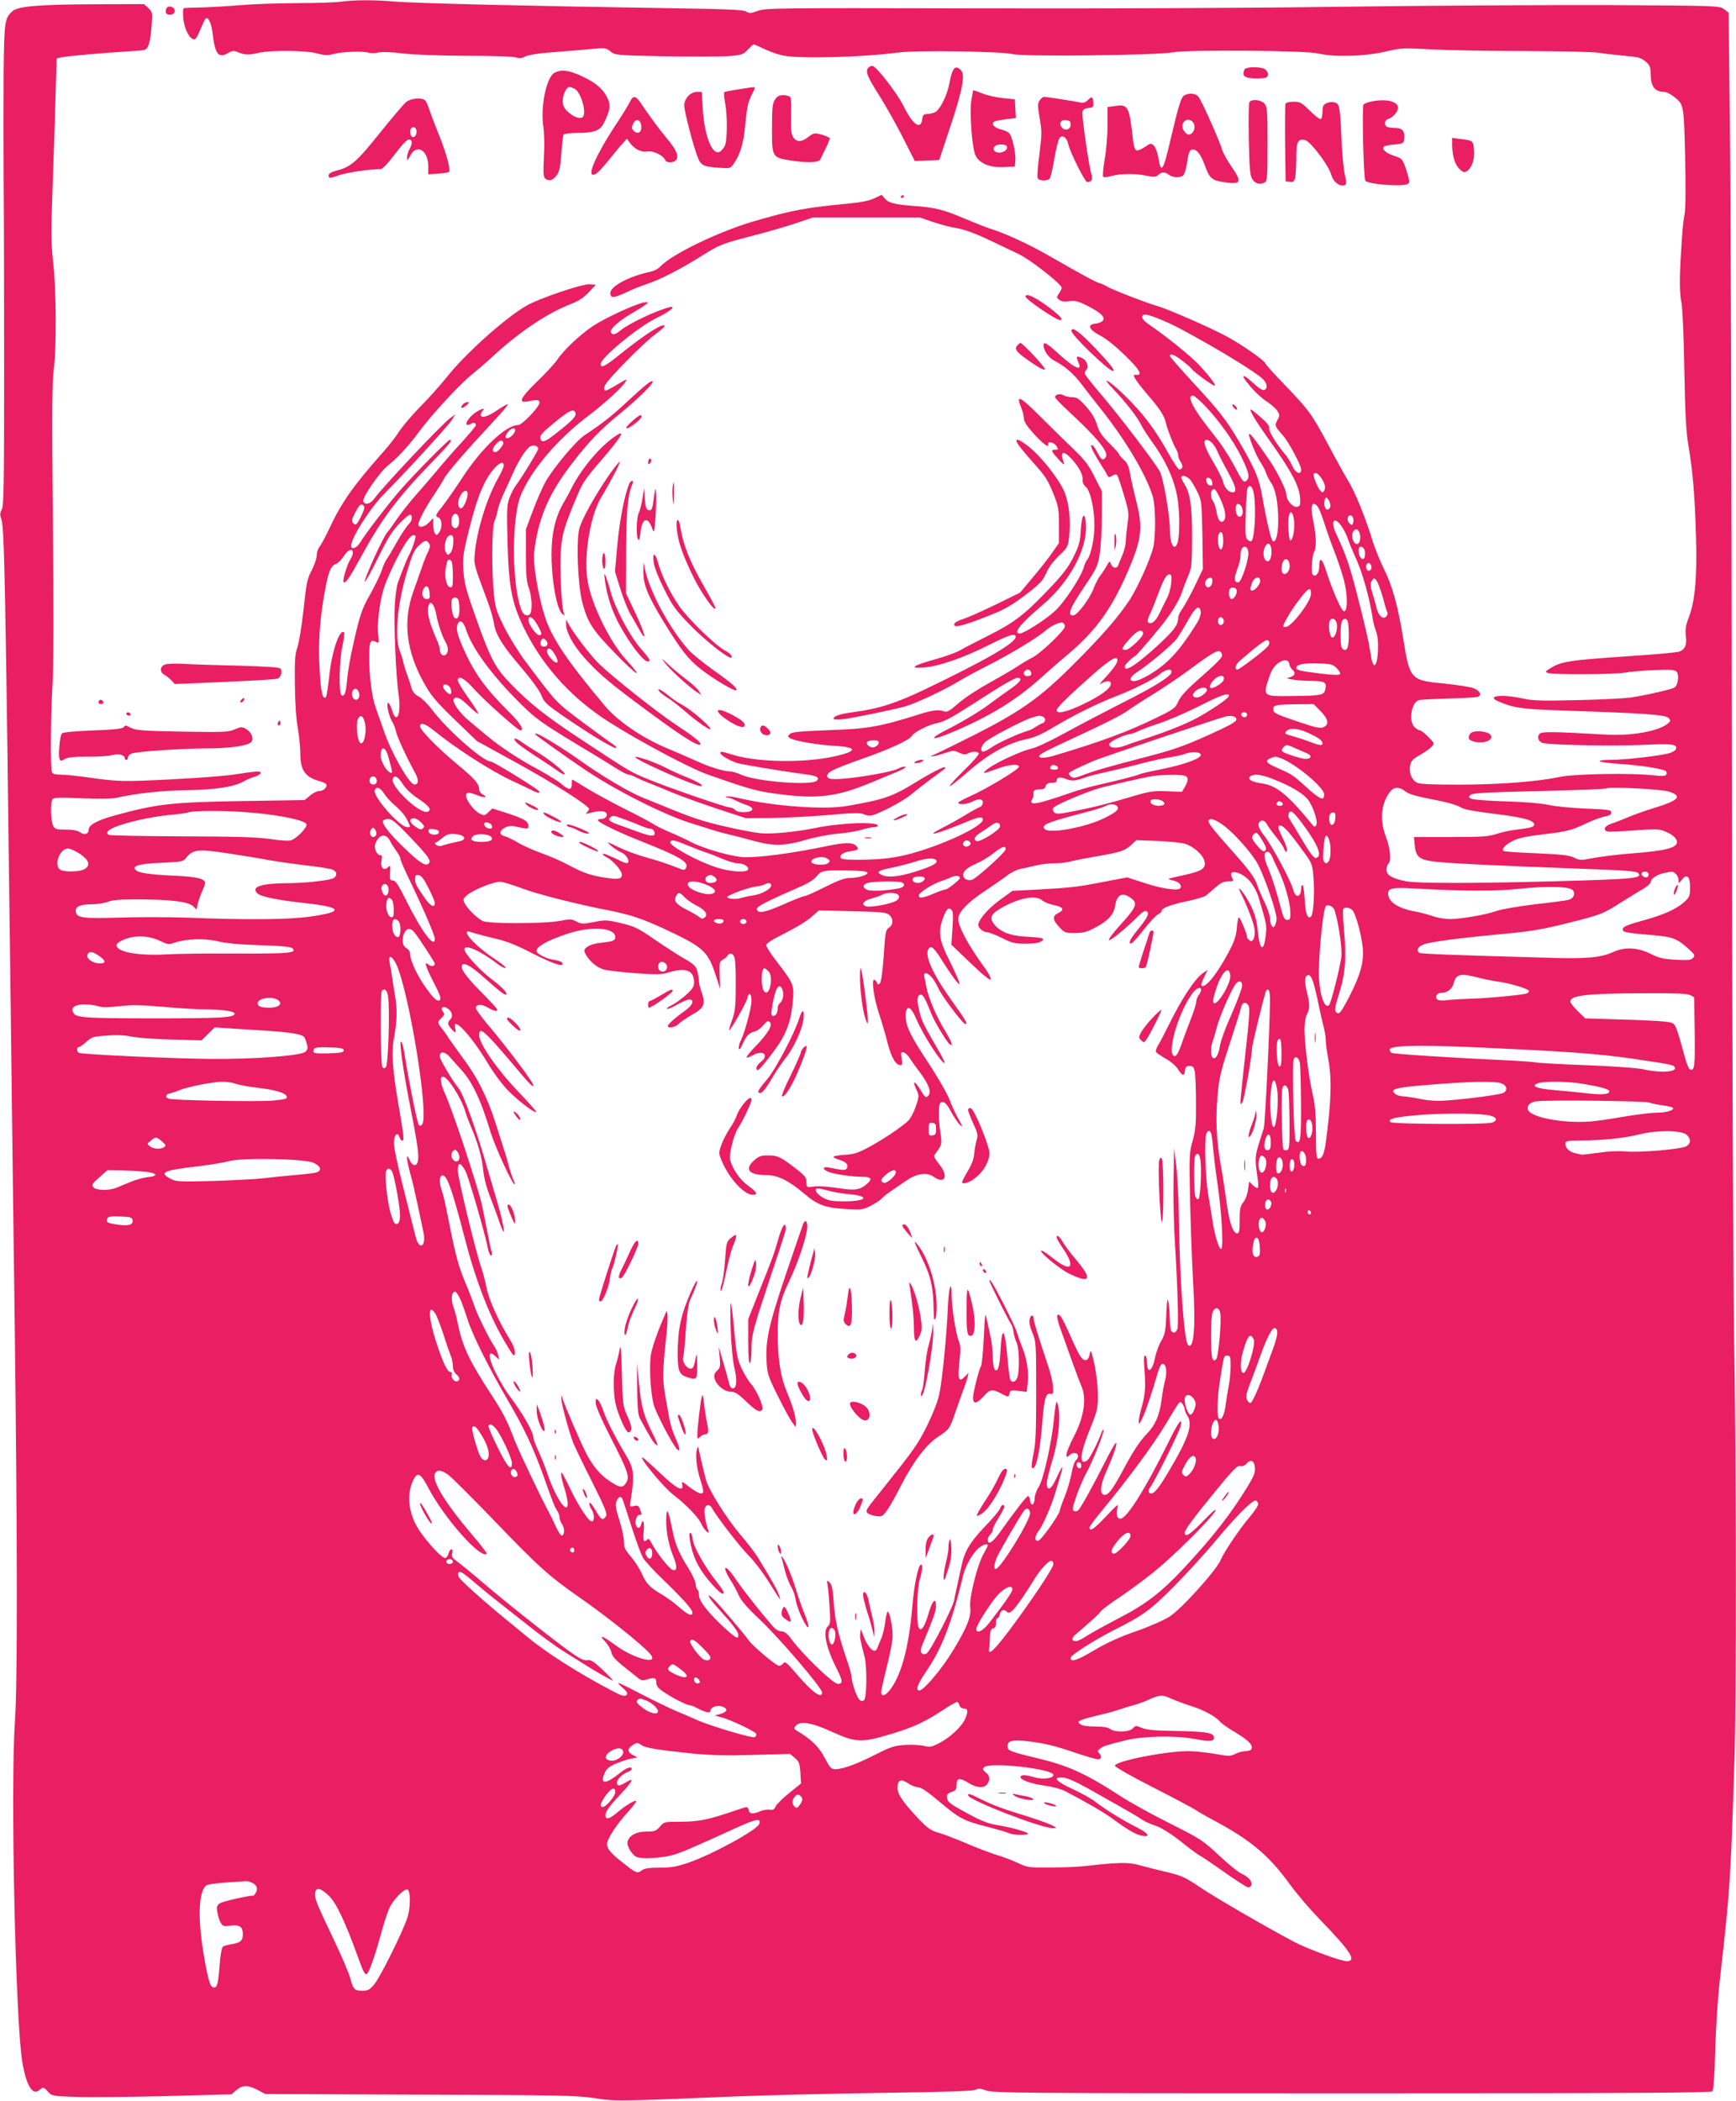
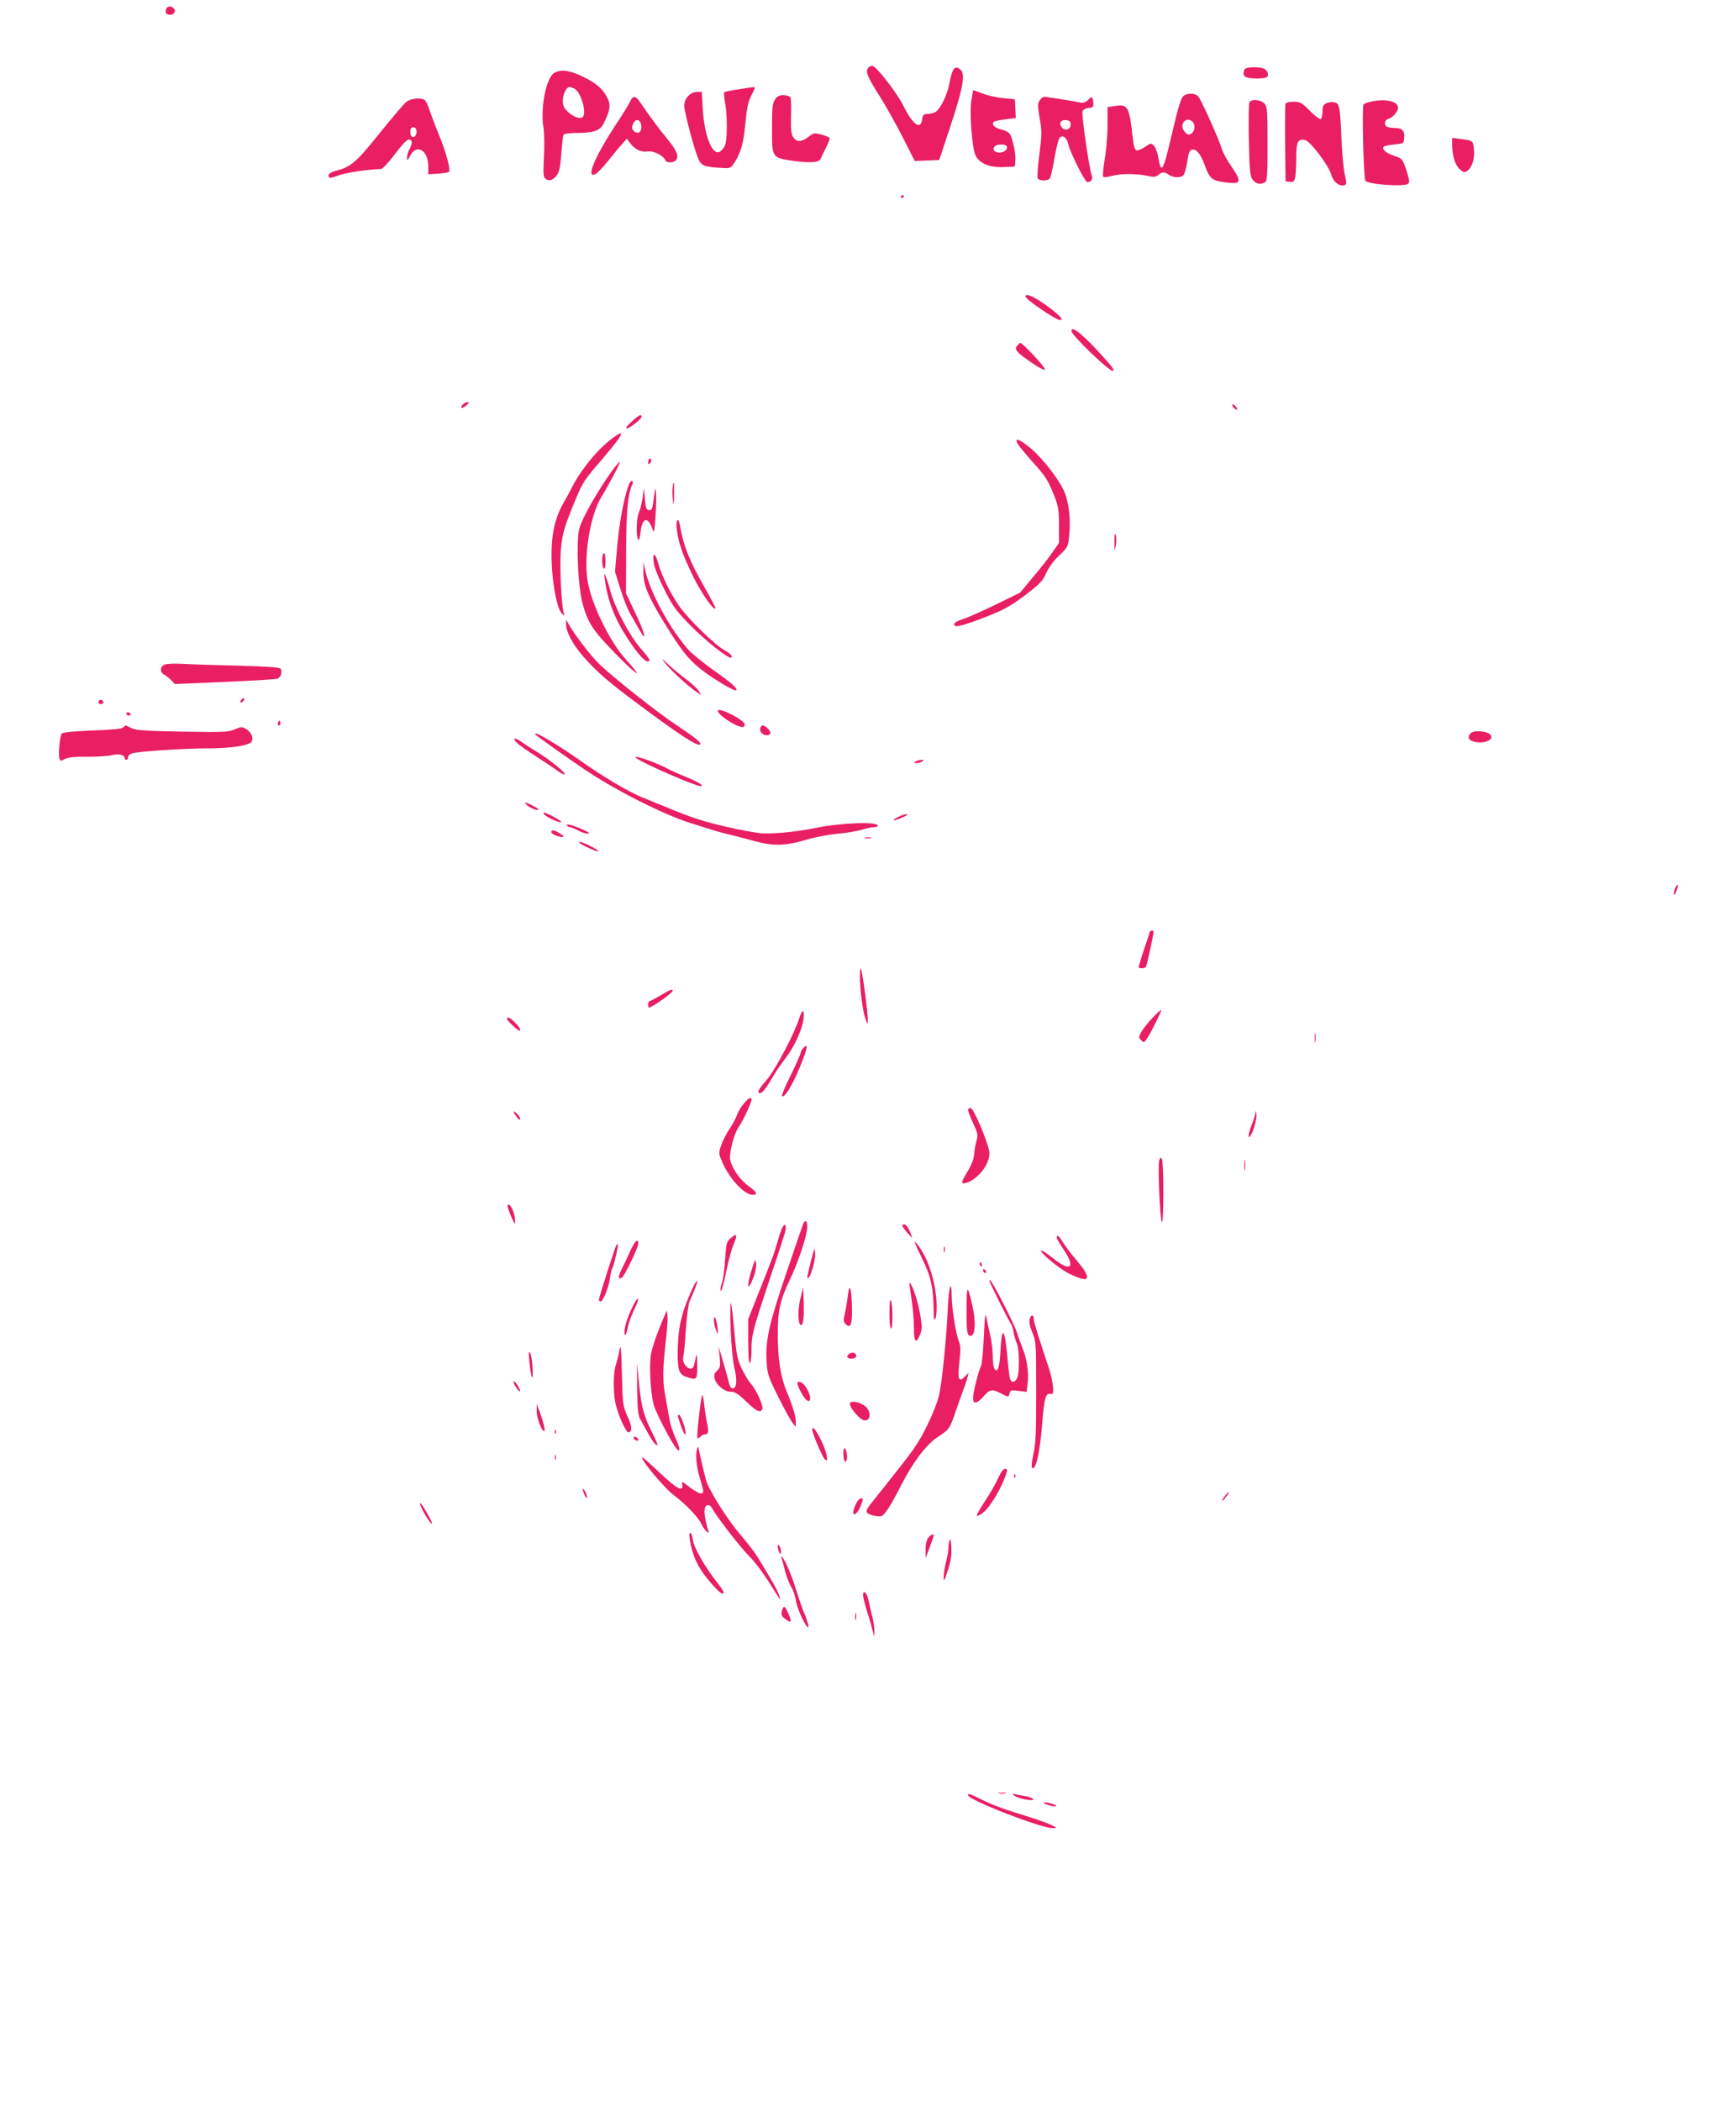
<svg xmlns="http://www.w3.org/2000/svg" version="1.0" width="1058pt" height="1280pt" viewBox="0 0 1058 1280" preserveAspectRatio="xMidYMid meet">
  <g transform="translate(0,1280) scale(0.1,-0.1)" fill="#e91e63" stroke="none">
-     <path d="M2080 12790 c-30 -5 -152 -9 -270 -9 -118 -1 -271 -6 -340 -12 -69 -6 -172 -12 -230 -14 -58 -1 -110 -3 -117 -4 -8 -1 -9 -20 -6 -63 6 -65 39 -128 67 -128 8 0 24 26 36 58 13 31 27 62 32 67 16 17 35 -22 43 -83 15 -132 36 -160 95 -125 27 15 34 16 63 4 38 -16 65 -17 127 -2 71 16 293 14 355 -5 45 -12 61 -13 97 -3 50 14 183 19 214 8 12 -4 38 -4 59 1 23 5 81 3 153 -6 72 -8 222 -13 389 -14 155 0 283 -4 298 -10 20 -7 34 -6 56 6 19 9 79 19 157 25 70 5 174 14 231 19 101 10 104 9 131 -13 27 -23 32 -24 331 -30 167 -3 343 -2 390 1 81 7 88 9 117 40 16 17 32 32 35 32 3 0 33 -13 68 -30 35 -16 87 -34 114 -39 107 -20 477 -10 700 19 115 15 628 7 699 -10 64 -16 881 -7 971 11 91 17 810 12 890 -7 98 -23 281 -18 405 11 101 23 111 24 285 14 99 -5 355 -10 569 -10 214 -1 415 -5 445 -10 31 -5 99 -13 152 -18 101 -9 110 -11 147 -44 16 -15 22 -32 22 -62 0 -83 23 -114 84 -115 11 0 34 -12 53 -26 66 -50 65 -46 73 -370 4 -180 3 -315 -3 -347 -10 -54 -13 -85 -23 -252 -9 -145 -8 -236 4 -292 6 -27 14 -209 17 -404 5 -278 11 -378 25 -464 26 -151 39 -303 46 -545 8 -248 -5 -399 -42 -497 -20 -53 -24 -78 -20 -116 8 -54 -4 -84 -38 -97 -13 -5 -131 -16 -262 -25 -418 -28 -460 -34 -534 -82 -23 -15 -23 -17 -5 -24 30 -11 413 -9 470 3 28 5 107 12 176 15 105 4 127 2 138 -11 15 -18 8 -78 -12 -94 -13 -11 -165 -46 -267 -62 -36 -5 -182 -13 -325 -16 -218 -5 -272 -4 -335 10 -129 28 -227 16 -148 -18 100 -42 140 -47 438 -57 435 -14 579 -24 598 -43 14 -14 14 -18 2 -30 -50 -49 -222 -82 -383 -72 -333 19 -392 19 -405 4 -15 -18 -7 -44 16 -54 32 -13 416 -21 606 -13 192 9 222 5 209 -27 -3 -7 -21 -18 -42 -24 -62 -16 -268 -40 -354 -40 -114 -1 -78 -16 58 -25 125 -8 264 -30 278 -44 5 -5 6 -15 2 -21 -6 -9 -26 -10 -79 -4 -130 15 -482 9 -571 -10 -137 -29 -360 -46 -605 -47 -165 0 -243 3 -262 11 -34 16 -52 59 -44 105 6 30 16 40 60 65 29 17 61 39 71 50 18 20 18 21 -20 60 -22 22 -45 40 -52 40 -7 0 -22 9 -33 20 -37 37 -18 150 27 164 10 3 93 7 185 10 92 2 172 7 177 11 22 13 10 35 -26 51 -21 8 -102 21 -181 29 -207 20 -210 23 -251 279 -32 196 -66 318 -115 415 -24 50 -54 123 -67 163 -44 147 -111 313 -157 386 -16 26 -69 121 -117 212 -101 189 -118 212 -272 372 -62 64 -113 121 -113 126 0 13 -145 114 -230 160 -103 56 -360 168 -428 188 -68 19 -278 101 -307 119 -11 7 -31 16 -45 20 -24 7 -91 43 -315 171 -115 66 -267 136 -348 160 -26 8 -98 37 -161 63 -123 53 -177 67 -306 76 -118 9 -157 19 -178 46 l-19 22 -44 -21 c-31 -15 -80 -25 -155 -32 -268 -26 -345 -40 -582 -109 -214 -63 -500 -201 -569 -276 -12 -13 -37 -26 -55 -30 -129 -26 -248 -88 -248 -130 0 -33 19 -32 95 3 33 16 90 39 126 51 79 26 201 88 324 165 121 76 132 80 312 127 87 22 208 57 268 77 l110 37 325 0 325 0 80 -27 c44 -15 100 -30 124 -34 63 -9 137 -36 244 -88 51 -24 121 -58 157 -75 68 -32 260 -182 260 -204 0 -7 -7 -23 -17 -36 -15 -23 -15 -25 3 -38 13 -10 32 -12 61 -8 35 5 53 0 110 -28 82 -42 111 -70 94 -91 -7 -8 -27 -16 -44 -18 -54 -5 -42 -36 27 -72 37 -19 93 -64 153 -122 89 -87 109 -121 69 -118 -9 1 -16 0 -16 -3 0 -13 30 -55 84 -118 71 -81 102 -128 111 -170 9 -40 46 -135 62 -160 7 -11 13 -28 13 -38 0 -10 7 -29 16 -42 16 -25 12 -45 -9 -45 -7 0 -39 48 -71 106 -76 138 -152 238 -264 347 -96 93 -150 122 -66 35 71 -74 142 -164 166 -212 11 -23 43 -72 71 -111 84 -115 137 -235 154 -345 14 -92 13 -235 -2 -272 -20 -49 -45 -1 -45 84 0 86 -41 323 -63 358 -41 69 -246 337 -350 459 -59 69 -107 130 -107 136 0 6 5 16 11 22 18 18 2 58 -27 72 -33 15 -38 10 -23 -23 29 -62 -18 -44 -119 48 -75 68 -92 77 -92 51 0 -30 31 -75 63 -91 66 -34 118 -79 167 -143 27 -36 75 -98 107 -138 154 -190 289 -415 328 -547 18 -59 20 -232 4 -308 -15 -69 -97 -252 -147 -327 -69 -104 -172 -222 -342 -391 -202 -202 -319 -285 -612 -433 -111 -56 -216 -107 -233 -114 -49 -19 -5 -14 59 7 54 18 61 19 91 4 25 -12 38 -13 54 -5 25 14 58 14 66 1 4 -6 -37 -53 -91 -105 -53 -52 -92 -95 -86 -95 6 0 57 40 113 89 121 106 241 173 349 196 56 12 98 30 174 76 113 68 266 144 371 184 105 40 236 105 273 137 35 30 72 37 72 14 0 -25 -101 -89 -305 -191 -110 -56 -267 -138 -350 -184 -86 -47 -171 -87 -200 -93 -58 -12 -215 -84 -264 -122 -43 -33 -31 -33 53 -1 72 27 136 33 136 13 0 -16 -201 -137 -297 -179 -40 -18 -73 -36 -73 -40 0 -14 53 -10 84 6 40 21 66 19 66 -5 0 -11 -8 -23 -17 -27 -10 -3 -52 -26 -93 -51 -41 -25 -104 -60 -140 -78 -117 -60 -28 -36 172 47 56 23 78 24 78 5 0 -43 -269 -166 -465 -214 -85 -20 -142 -27 -249 -30 -85 -2 -143 1 -149 7 -17 17 9 38 54 44 51 7 57 13 36 34 -20 21 -70 20 -171 -1 -217 -45 -410 -71 -511 -69 -70 2 -245 51 -325 93 -30 16 -89 43 -130 60 -41 18 -86 40 -100 50 -14 10 -90 50 -170 90 -80 40 -184 97 -232 126 -48 30 -89 54 -91 54 -1 0 -3 -12 -2 -27 0 -38 -18 -39 -59 -3 -19 17 -82 56 -138 87 -121 64 -239 142 -323 212 -33 28 -82 69 -110 92 -53 44 -101 112 -90 129 13 21 41 8 92 -42 29 -28 55 -49 58 -47 3 3 -24 46 -60 96 -36 50 -65 98 -65 107 0 35 40 14 97 -50 59 -67 268 -254 284 -254 27 0 -1 45 -72 115 -129 128 -197 219 -255 340 -57 121 -69 166 -53 196 14 27 34 11 50 -39 34 -107 150 -267 307 -425 123 -124 133 -131 482 -341 25 -15 77 -47 115 -71 39 -25 77 -45 85 -45 8 0 29 -7 45 -16 17 -9 46 -22 65 -29 19 -7 82 -33 140 -57 58 -25 186 -71 285 -104 l180 -59 155 1 c85 1 241 9 347 18 139 13 197 14 212 7 11 -6 30 -11 42 -11 36 0 198 84 254 131 28 23 84 67 125 97 41 30 77 57 79 59 2 1 2 5 -1 8 -6 6 -89 -37 -178 -92 -141 -87 -197 -106 -420 -144 -136 -24 -449 -1 -652 47 -37 9 -73 14 -80 11 -8 -4 -7 -6 5 -6 10 -1 32 -9 50 -18 18 -10 48 -22 67 -28 19 -6 35 -17 35 -25 0 -22 -87 -26 -105 -5 -7 8 -21 15 -32 15 -24 0 -363 117 -493 170 -116 48 -106 42 -390 229 -237 155 -338 235 -459 361 -86 90 -117 148 -193 360 -73 204 -83 241 -89 325 -5 69 -2 99 25 210 41 165 66 245 103 320 45 91 118 158 118 108 0 -9 -16 -45 -37 -81 -66 -118 -127 -315 -139 -450 -7 -71 -6 -73 76 -292 18 -47 36 -109 40 -138 11 -70 53 -138 174 -278 60 -71 105 -134 116 -162 17 -43 29 -54 159 -143 157 -107 289 -185 297 -176 3 3 -7 14 -23 24 -15 10 -98 70 -184 134 -164 123 -151 109 -346 368 -40 53 -98 146 -128 206 -50 100 -56 119 -65 205 -15 145 -13 404 3 443 8 18 17 50 21 72 4 22 23 72 41 110 18 39 43 92 55 120 28 66 78 143 101 155 21 12 49 3 49 -14 0 -12 -101 -178 -138 -226 -10 -14 -27 -46 -37 -73 -16 -42 -17 -71 -12 -270 8 -293 28 -384 118 -559 113 -215 279 -395 494 -533 188 -120 499 -286 610 -325 249 -87 291 -99 412 -116 251 -34 370 -21 582 68 53 22 125 52 160 66 35 15 57 28 48 30 -9 2 -26 -2 -38 -9 -58 -31 -382 -79 -423 -63 -27 10 -18 33 22 52 20 11 98 41 172 67 169 59 295 117 308 142 13 23 103 68 156 78 40 8 85 32 211 113 176 114 258 162 276 162 35 0 19 -25 -46 -70 -36 -25 -82 -58 -103 -74 -67 -52 -170 -115 -274 -168 -127 -64 -108 -76 29 -18 230 98 386 194 538 331 39 35 108 96 154 134 188 157 288 300 396 565 62 152 68 225 32 366 -14 55 -31 130 -38 169 -10 55 -18 75 -41 94 -15 14 -28 29 -28 33 0 5 -27 35 -60 68 -46 46 -63 71 -75 113 -11 37 -31 71 -66 110 -43 48 -56 57 -85 57 -19 0 -43 5 -53 12 -20 12 -51 5 -51 -12 0 -5 33 -40 73 -77 189 -175 259 -262 235 -290 -17 -21 -26 -15 -48 26 -11 22 -24 42 -30 46 -23 14 -7 -25 40 -100 27 -43 51 -83 53 -88 2 -6 12 -4 25 4 14 9 25 10 30 4 5 -6 23 -59 41 -119 30 -100 32 -114 23 -175 -5 -36 -10 -84 -11 -106 0 -22 -9 -60 -20 -85 -11 -25 -22 -53 -25 -62 -8 -25 -35 -22 -45 5 -8 21 -9 21 -27 -12 -11 -18 -28 -45 -40 -60 -11 -14 -28 -47 -38 -74 -25 -66 -101 -167 -126 -167 -37 0 -21 42 65 170 80 119 86 132 97 206 7 43 13 147 13 230 l0 151 -45 89 c-37 73 -60 103 -129 169 -46 44 -138 134 -204 200 -123 123 -148 134 -113 50 9 -21 16 -50 16 -65 0 -18 17 -45 56 -88 58 -65 97 -94 92 -70 -5 22 34 14 50 -9 13 -21 13 -23 -7 -23 -29 0 -26 -8 21 -60 22 -25 37 -36 33 -25 -28 76 -7 87 48 26 45 -50 69 -96 65 -126 -2 -14 6 -30 19 -41 28 -24 53 -135 53 -238 0 -76 -22 -180 -44 -206 -7 -8 -16 -28 -20 -43 -13 -56 -120 -219 -178 -271 -59 -54 -188 -136 -213 -136 -44 0 2 58 138 173 165 140 274 341 265 490 -5 86 -25 67 -31 -29 -4 -75 -10 -97 -45 -168 -33 -65 -63 -105 -157 -203 -143 -150 -205 -197 -364 -277 -69 -35 -146 -74 -171 -89 -25 -14 -94 -39 -153 -55 -134 -37 -161 -57 -67 -49 90 6 241 59 399 138 120 61 161 73 161 49 0 -37 -179 -141 -550 -319 -181 -87 -289 -121 -445 -141 -75 -10 -115 -23 -115 -39 0 -5 21 -7 48 -4 56 5 316 58 389 79 67 19 241 101 326 153 37 23 122 68 187 101 123 62 295 166 340 206 35 31 89 56 106 50 8 -3 14 -13 14 -23 0 -23 -147 -163 -197 -189 -21 -10 -63 -35 -93 -55 -30 -20 -110 -66 -176 -103 -68 -37 -149 -91 -184 -122 -50 -44 -67 -54 -84 -49 -37 13 -69 9 -156 -18 -238 -75 -311 -88 -548 -96 -180 -7 -227 -11 -239 -24 -14 -13 -13 -16 4 -26 33 -17 161 -39 262 -45 149 -8 151 -33 5 -65 -182 -41 -472 -36 -618 10 -70 22 -76 22 -76 10 0 -12 57 -45 101 -60 29 -9 273 -50 424 -70 64 -8 80 -18 64 -37 -27 -33 -370 -7 -463 36 -25 11 -55 20 -68 20 -39 0 -125 27 -206 64 -42 19 -124 55 -182 79 -146 61 -296 164 -373 255 -232 277 -325 416 -366 544 -41 127 -73 318 -66 388 22 206 88 362 234 550 104 134 168 200 286 297 114 93 212 189 202 199 -8 8 -42 -19 -162 -130 -92 -85 -136 -120 -254 -199 -53 -36 -190 -200 -236 -282 -19 -33 -53 -112 -77 -175 l-43 -115 0 -155 c0 -122 4 -165 18 -203 17 -48 22 -121 11 -151 -10 -25 -40 -19 -53 10 -61 136 -66 559 -8 704 63 155 225 346 417 490 93 70 206 174 222 204 10 18 7 17 -28 -4 -84 -50 -93 -54 -100 -47 -4 4 -3 17 3 29 18 39 231 255 305 310 50 37 66 54 54 56 -22 5 -130 -67 -265 -175 -94 -76 -121 -89 -121 -62 0 39 230 228 344 283 79 38 122 74 76 64 -73 -17 -250 -100 -298 -141 -34 -28 -52 -31 -60 -9 -6 18 58 73 129 113 33 19 70 42 82 52 22 18 22 18 -13 13 -49 -9 -235 -95 -306 -142 -76 -51 -178 -146 -216 -203 -17 -26 -73 -86 -125 -136 -100 -97 -118 -132 -60 -121 60 12 71 11 75 -5 4 -23 -105 -139 -131 -139 -73 0 -223 -141 -341 -323 -40 -61 -94 -139 -120 -172 -44 -55 -45 -60 -26 -67 24 -9 28 -64 5 -94 -13 -16 -16 -17 -25 -4 -5 8 -10 32 -10 54 l0 39 -26 -27 c-29 -29 -64 -35 -64 -11 0 22 41 100 95 180 26 39 54 84 62 100 18 35 135 170 288 334 58 62 104 116 101 118 -2 3 -32 -14 -65 -36 -60 -41 -101 -52 -101 -28 0 7 5 18 12 25 18 18 -3 14 -39 -8 -35 -21 -70 -67 -59 -77 4 -4 15 -2 25 4 18 12 31 8 31 -9 0 -4 -40 -52 -89 -106 -49 -53 -115 -129 -147 -168 -33 -39 -91 -107 -130 -151 -39 -44 -90 -109 -114 -144 -24 -35 -51 -73 -61 -84 -24 -27 -141 -284 -136 -299 2 -6 38 58 79 142 60 122 87 165 132 212 32 33 62 58 67 54 16 -9 10 -40 -11 -59 -11 -10 -44 -59 -72 -109 -28 -50 -57 -98 -63 -106 -7 -8 -20 -38 -29 -66 -9 -27 -41 -93 -70 -145 -54 -95 -65 -129 -115 -359 -11 -52 -23 -127 -26 -166 -7 -76 -16 -101 -34 -90 -17 11 -14 213 6 301 9 41 13 78 10 81 -26 27 -75 -113 -90 -263 -8 -68 -17 -126 -20 -130 -20 -20 -32 28 -39 164 -10 165 0 311 33 488 21 115 36 149 68 160 10 3 31 23 45 45 27 42 56 53 56 22 0 -10 -6 -26 -13 -37 -21 -31 -52 -134 -43 -142 11 -11 37 27 102 147 127 234 221 361 428 575 120 124 137 145 117 145 -10 0 -211 -203 -296 -300 -69 -77 -222 -277 -250 -325 -20 -35 -55 -48 -55 -20 0 49 120 236 208 323 117 117 382 406 405 442 l22 35 -32 -23 c-48 -34 -413 -421 -461 -489 -25 -35 -59 -43 -68 -18 -9 22 100 179 149 218 58 45 127 120 189 204 77 105 248 290 320 348 34 28 90 75 123 106 169 157 339 271 490 329 41 16 73 37 103 69 l43 46 -39 3 c-43 3 -312 -88 -386 -132 -132 -77 -373 -294 -484 -435 -38 -47 -110 -128 -160 -178 -50 -51 -107 -118 -128 -150 -20 -32 -67 -92 -104 -133 -174 -196 -248 -301 -318 -450 -24 -52 -53 -106 -63 -119 -11 -13 -19 -38 -19 -56 0 -18 -14 -58 -30 -89 -27 -50 -33 -76 -50 -239 -11 -100 -28 -204 -38 -232 -14 -41 -17 -81 -15 -227 1 -105 8 -213 18 -265 8 -48 15 -116 15 -151 0 -106 29 -147 118 -172 23 -6 42 -16 42 -23 0 -20 -22 -37 -46 -37 -12 0 -37 -12 -55 -28 l-33 -27 -375 -6 c-439 -7 -525 -17 -790 -90 -100 -28 -151 -56 -151 -85 0 -26 -25 -34 -51 -16 -17 12 -44 17 -89 17 -58 0 -65 2 -77 25 -14 28 -17 138 -4 159 7 11 39 13 177 7 114 -5 185 -4 219 4 117 26 270 43 420 45 178 3 291 20 350 54 22 12 53 25 69 29 16 5 32 14 34 21 5 15 -26 13 -158 -8 -76 -12 -362 -31 -570 -38 -114 -4 -177 -1 -293 16 -81 12 -170 21 -196 21 -35 0 -51 4 -55 16 -10 25 -7 364 4 534 6 100 7 452 2 990 -6 654 -5 855 5 925 18 127 16 491 -3 655 -13 116 -14 178 -4 450 6 173 15 423 18 555 l7 239 30 7 c30 7 268 28 405 36 41 2 85 6 97 8 27 6 39 45 47 151 6 77 5 81 -20 105 l-26 24 -306 -1 c-327 -1 -462 -12 -495 -41 -49 -45 -51 -60 -55 -368 -1 -159 -1 -452 0 -650 2 -198 3 -727 3 -1176 0 -691 -2 -820 -14 -843 -12 -21 -12 -33 -3 -59 19 -54 25 -372 57 -2972 8 -654 19 -1541 25 -1970 16 -1316 17 -2153 1 -2380 -28 -402 3 -1832 45 -2080 24 -143 63 -207 104 -170 22 20 27 19 53 -11 22 -25 26 -26 172 -31 83 -3 329 0 548 5 l398 11 30 26 c38 31 67 32 128 1 l47 -25 945 -4 c843 -3 956 -5 1059 -21 127 -20 138 -20 835 9 220 9 641 19 935 23 379 5 541 11 556 19 16 9 30 8 65 -5 41 -15 212 -17 2228 -17 1657 0 2187 3 2196 12 8 8 14 87 18 245 4 145 15 318 31 458 59 520 63 585 86 1300 13 401 12 1761 -2 2620 -6 400 -12 1974 -14 3635 -1 1612 -6 3263 -11 3669 l-8 739 -28 21 c-28 21 -35 21 -700 25 -370 1 -1099 -3 -1622 -10 -568 -8 -1466 -12 -2233 -10 -1216 3 -1285 2 -1333 -15 -44 -16 -53 -16 -72 -4 -18 11 -117 15 -517 21 -783 12 -1516 29 -1630 40 -119 10 -239 10 -320 -1z m5113 -1993 c221 -118 462 -265 505 -308 25 -26 29 -57 7 -65 -10 -4 -34 11 -65 40 -60 56 -83 60 -41 7 45 -56 82 -92 129 -123 22 -15 48 -38 57 -52 15 -23 15 -27 0 -56 -18 -34 -17 -35 35 -95 34 -38 110 -181 110 -206 0 -36 -35 -22 -54 22 -10 22 -30 55 -45 72 -53 63 -102 143 -96 159 4 10 -13 32 -52 66 -32 28 -59 49 -61 47 -7 -7 32 -72 102 -170 152 -213 198 -301 200 -380 1 -34 -2 -40 -20 -43 -26 -4 -64 40 -64 72 0 29 -51 133 -101 208 -71 105 -120 170 -126 165 -8 -9 40 -129 68 -172 15 -22 30 -51 34 -65 4 -14 18 -41 31 -61 29 -42 44 -123 44 -231 0 -82 -13 -132 -32 -126 -11 4 -40 125 -68 288 -17 95 -45 161 -138 319 -77 130 -121 188 -280 359 -78 85 -142 158 -142 163 0 19 30 7 78 -31 28 -21 53 -44 57 -50 10 -16 125 -100 137 -100 13 0 -26 53 -94 126 -55 58 -191 168 -300 243 -47 31 -60 55 -35 64 18 6 126 -36 220 -86z m146 -465 c86 -88 178 -217 227 -317 46 -95 53 -125 30 -144 -17 -14 -20 -11 -81 104 -27 50 -76 124 -109 165 -134 166 -179 250 -135 250 6 0 37 -26 68 -58z m-3832 -47 c7 -20 -15 -44 -106 -116 -76 -61 -98 -70 -107 -44 -8 20 6 36 99 112 81 65 103 74 114 48z m-367 -107 c0 -16 -31 -48 -47 -48 -17 0 -17 10 3 38 16 23 44 30 44 10z m-87 -105 c-11 -16 -26 -28 -33 -28 -24 0 -22 24 5 51 20 20 29 24 38 15 8 -8 6 -18 -10 -38z m4336 26 c11 -12 25 -35 32 -53 7 -17 34 -70 61 -119 52 -94 59 -127 30 -127 -25 0 -49 27 -58 65 -4 17 -31 71 -60 120 -54 91 -67 135 -39 135 8 0 23 -9 34 -21z m662 -210 c24 -33 30 -61 19 -79 -8 -13 -11 -13 -23 0 -19 20 -48 96 -40 104 10 10 25 2 44 -25z m-794 -16 c11 -16 31 -50 44 -78 22 -47 23 -64 27 -256 l3 -206 -50 -105 c-28 -57 -62 -120 -76 -138 -14 -19 -25 -44 -25 -57 0 -41 -26 -75 -122 -164 -116 -106 -186 -155 -200 -141 -8 8 -2 20 18 40 16 16 34 31 39 33 10 4 65 67 148 168 68 82 118 161 137 214 10 29 28 77 41 107 22 51 23 69 24 240 0 191 -12 269 -50 326 -8 13 -15 28 -15 34 0 20 37 9 57 -17z m131 -11 c3 -19 -1 -23 -15 -20 -10 2 -19 14 -21 26 -3 19 1 23 15 20 10 -2 19 -14 21 -26z m254 -73 c14 -92 5 -266 -15 -286 -4 -3 -14 0 -23 8 -14 11 -16 33 -12 159 2 80 7 151 12 158 14 23 31 6 38 -39z m-207 -24 c30 -62 40 -114 26 -134 -17 -25 -38 -4 -46 45 -4 27 -13 57 -21 68 -22 31 -17 76 7 76 5 0 20 -25 34 -55z m-4585 25 c0 -33 -29 -92 -42 -88 -20 7 -21 43 -3 77 18 35 45 41 45 11z m5258 -75 c-2 -11 -10 -20 -18 -20 -17 0 -25 37 -15 63 6 15 8 15 21 -3 8 -11 13 -29 12 -40z m-5888 -10 c0 -16 -38 -93 -50 -100 -4 -3 -13 1 -19 9 -9 11 -7 24 11 57 12 24 26 47 32 51 13 9 26 0 26 -17z m5349 3 c11 -31 2 -60 -18 -56 -23 4 -29 78 -6 78 8 0 19 -10 24 -22z m465 0 c8 -13 24 -54 36 -93 12 -38 41 -122 66 -185 24 -63 51 -146 59 -184 19 -81 17 -171 -4 -171 -15 0 -72 130 -111 253 -24 74 -40 80 -40 16 0 -38 -26 -66 -41 -43 -11 16 -3 112 11 139 14 27 12 92 -6 182 -16 78 -14 108 5 108 6 0 17 -10 25 -22z m-148 -74 c7 -50 -5 -124 -21 -127 -11 -2 -19 115 -10 150 9 37 23 26 31 -23z m-5090 12 c8 -34 -4 -68 -24 -64 -19 4 -26 29 -18 64 8 31 34 31 42 0z m5450 -1 c4 -8 3 -23 0 -32 -6 -15 -8 -15 -23 -1 -16 17 -12 48 7 48 6 0 13 -7 16 -15z m-73 -47 c14 -18 32 -54 41 -80 8 -25 29 -75 45 -110 43 -91 87 -247 107 -377 3 -24 13 -59 20 -77 22 -52 13 -212 -11 -207 -6 1 -13 19 -17 40 -4 21 -11 65 -17 98 -6 33 -35 155 -65 271 -50 199 -74 266 -132 390 -37 76 -16 112 29 52z m117 -73 c0 -39 -24 -54 -40 -25 -13 25 -13 53 2 68 18 18 38 -5 38 -43z m-835 -20 c0 -58 -21 -73 -30 -22 -8 41 2 80 18 74 7 -2 12 -24 12 -52z m-4923 29 c6 -5 -23 -89 -42 -122 -9 -16 -34 -78 -65 -162 -7 -19 -16 -80 -19 -135 -7 -108 7 -439 23 -545 11 -75 5 -140 -15 -140 -7 0 -18 18 -24 40 -6 21 -16 42 -22 46 -17 11 -1 -74 21 -111 10 -16 21 -44 24 -61 6 -31 64 -157 113 -246 27 -48 27 -78 0 -78 -31 0 -141 192 -186 325 -15 44 -37 105 -48 136 -25 68 -42 192 -42 315 0 97 7 111 43 92 17 -9 18 -6 12 46 -8 60 7 187 31 271 17 63 94 224 137 287 30 45 46 56 59 42z m230 -11 c3 -40 -4 -79 -18 -93 -13 -13 -16 -13 -24 0 -12 19 -13 52 0 84 11 29 39 35 42 9z m-142 -50 c0 -8 -6 -27 -14 -41 -8 -15 -24 -56 -36 -92 -13 -36 -36 -103 -53 -150 -62 -177 -41 -356 64 -546 45 -82 70 -112 188 -227 l137 -132 244 -134 c219 -120 440 -261 440 -280 0 -4 -6 -13 -12 -20 -11 -11 -9 -12 12 -6 45 13 85 16 99 6 21 -14 5 -41 -24 -41 -15 0 -24 -4 -20 -10 10 -16 127 -72 260 -125 240 -95 297 -129 275 -165 -8 -13 -14 -13 -42 -1 -62 25 -133 49 -208 69 -42 12 -107 35 -145 53 -94 45 -94 44 -60 15 17 -15 44 -33 62 -40 29 -13 52 -50 39 -63 -3 -4 -16 -2 -29 4 -82 40 -119 55 -123 50 -3 -3 7 -12 24 -21 38 -19 92 -81 92 -105 0 -26 -19 -31 -87 -21 -95 13 -143 29 -232 76 -46 25 -122 59 -170 75 -47 17 -111 45 -141 63 -30 18 -67 36 -82 40 -16 3 -28 13 -28 21 0 24 46 48 80 41 16 -3 44 -9 60 -12 26 -5 30 -3 30 15 0 27 -27 43 -132 77 l-87 28 -25 -23 c-23 -22 -25 -22 -55 -7 -34 18 -81 81 -81 108 0 22 18 23 70 2 43 -18 66 -13 31 6 -12 6 -21 20 -21 31 0 33 -26 63 -133 152 -120 99 -227 209 -227 231 0 27 31 18 85 -26 130 -106 349 -247 473 -304 53 -25 109 -52 124 -59 31 -18 57 -20 42 -5 -24 24 -278 180 -293 180 -47 0 -270 197 -357 315 -25 33 -61 69 -82 81 -26 14 -39 30 -45 55 -5 19 -16 52 -24 74 -9 22 -19 56 -24 75 -4 19 -14 53 -23 75 -32 85 -14 288 44 479 34 113 44 136 75 164 29 27 39 31 51 21 8 -6 14 -18 14 -26z m5128 -17 c5 -40 -6 -76 -22 -76 -25 0 -35 55 -15 91 14 27 33 19 37 -15z m-140 -21 c4 -42 -41 -179 -60 -183 -26 -5 -29 26 -8 79 11 27 20 63 20 79 0 41 10 61 29 58 10 -2 17 -15 19 -33z m710 7 c2 -13 1 -30 -2 -39 -10 -25 -36 4 -36 39 0 23 4 29 18 26 9 -2 18 -14 20 -26z m-458 -92 c0 -30 -23 -56 -40 -45 -13 8 -13 51 1 76 14 27 39 7 39 -31z m-5106 24 c3 -9 6 -47 6 -86 0 -60 -2 -69 -17 -66 -22 4 -35 60 -27 113 4 22 8 43 11 48 7 12 21 8 27 -9z m5603 -20 c8 -22 -15 -44 -26 -25 -10 16 -4 41 10 41 5 0 12 -7 16 -16z m-1219 -106 c-3 -29 -14 -71 -26 -93 -11 -22 -32 -63 -45 -91 -24 -51 -52 -73 -70 -55 -5 5 -2 21 7 40 9 17 30 67 46 111 40 107 57 140 76 140 14 0 16 -9 12 -52z m250 5 c-3 -32 -32 -43 -42 -17 -7 19 10 44 31 44 10 0 13 -9 11 -27z m292 7 c0 -23 -36 -63 -51 -58 -12 4 -12 7 2 48 13 35 49 43 49 10z m727 -37 c8 -21 21 -61 28 -90 7 -28 16 -56 20 -63 4 -6 1 -17 -5 -25 -19 -23 -48 0 -60 48 -5 23 -17 65 -26 93 -13 41 -14 55 -4 74 14 27 27 17 47 -37z m-5789 -36 c3 -31 0 -37 -17 -37 -25 0 -36 32 -21 60 16 31 35 19 38 -23z m4918 19 c7 -19 -13 -56 -31 -56 -15 0 -22 50 -8 63 11 12 33 8 39 -7z m454 -24 c0 -46 -119 -202 -154 -202 -9 0 -16 1 -16 3 0 15 50 100 88 150 65 86 82 97 82 49z m-5196 -38 c3 -9 6 -35 6 -59 0 -45 -14 -65 -32 -47 -12 12 -22 86 -15 107 8 20 33 19 41 -1z m-135 -90 c11 -56 34 -126 56 -166 19 -32 19 -62 2 -77 -17 -13 -37 4 -37 32 0 11 -8 38 -19 61 -45 101 -62 171 -50 204 9 23 12 24 25 11 8 -9 19 -38 23 -65z m4659 16 c1 -14 -8 -41 -20 -61 -71 -114 -122 -181 -179 -235 -64 -61 -170 -124 -209 -124 -34 0 -23 28 23 57 73 48 211 164 239 201 15 21 46 72 70 115 44 80 71 96 76 47z m-4044 -76 c30 -53 32 -64 11 -64 -17 0 -65 67 -65 92 0 33 28 18 54 -28z m4183 30 c8 -21 -13 -42 -28 -27 -13 13 -5 43 11 43 6 0 13 -7 17 -16z m689 -20 c9 -34 -8 -89 -26 -89 -16 0 -27 73 -16 101 9 23 35 16 42 -12z m68 10 c3 -9 6 -44 6 -79 0 -71 -6 -95 -25 -95 -7 0 -16 7 -19 16 -8 20 -8 122 0 152 7 25 29 29 38 6z m-1247 -71 c6 -18 -83 -103 -107 -103 -30 0 -25 12 26 69 44 49 72 61 81 34z m-3637 -48 c13 -16 6 -35 -15 -35 -18 0 -26 15 -19 34 8 20 18 20 34 1z m4405 -6 c4 -5 -1 -20 -12 -31 -26 -29 -170 -138 -182 -138 -19 0 -12 30 12 51 92 81 155 129 169 129 4 0 10 -5 13 -11z m-4351 -81 c24 -42 16 -60 -15 -32 -27 25 -41 52 -34 65 11 16 26 6 49 -33z m4063 6 c7 -18 -12 -37 -171 -178 -51 -46 -84 -84 -96 -112 -17 -39 -26 -46 -142 -102 -166 -81 -339 -145 -620 -228 -62 -18 -103 -13 -77 9 8 7 66 37 129 66 276 128 365 173 409 205 25 18 94 63 152 98 58 36 150 98 205 138 174 129 197 141 211 104z m-637 -37 c0 -18 -26 -55 -79 -111 -25 -27 -35 -42 -21 -32 31 20 60 21 60 0 0 -28 -59 -72 -167 -124 -102 -49 -163 -63 -163 -37 0 15 67 81 219 216 107 94 151 120 151 88z m1048 -24 c2 -12 10 -27 18 -33 22 -19 17 -37 -13 -46 -26 -7 -25 -8 17 -15 25 -4 78 -8 118 -8 78 -1 90 -9 78 -55 -8 -31 -24 -35 -194 -37 -183 -3 -185 -2 -152 101 16 51 31 77 54 95 37 30 70 29 74 -2z m289 -25 c17 -17 24 -31 18 -37 -6 -5 -55 -3 -119 5 -120 15 -146 21 -146 34 0 21 40 30 127 28 86 -3 95 -5 120 -30z m-1864 -22 c7 -18 -1 -26 -25 -26 -18 0 -25 20 -11 33 11 12 31 8 36 -7z m1174 -50 c-9 -22 -70 -57 -80 -47 -12 12 15 51 45 67 26 14 44 3 35 -20z m-4719 -38 c13 -13 17 -48 5 -48 -12 0 -43 33 -43 47 0 16 22 17 38 1z m-548 -53 c0 -30 -27 -40 -40 -15 -15 28 5 66 26 49 8 -6 14 -22 14 -34z m5165 36 c8 -15 -36 -51 -62 -51 -29 0 -30 24 -1 44 25 18 54 21 63 7z m135 -40 c0 -13 -73 -65 -167 -120 -77 -45 -181 -88 -353 -145 -41 -13 -95 -32 -119 -41 -49 -18 -91 -13 -91 10 0 15 76 53 125 62 17 3 39 11 50 17 11 7 67 28 125 47 58 19 168 66 245 105 131 67 185 86 185 65z m558 -94 c48 -49 54 -82 18 -98 -19 -9 -45 -3 -147 31 -148 50 -159 55 -159 80 0 24 15 27 140 29 l106 1 42 -43z m-448 -22 c0 -8 -6 -15 -14 -15 -17 0 -28 14 -19 24 12 12 33 6 33 -9z m-5377 -46 c16 -62 -9 -157 -32 -120 -15 24 -22 108 -11 136 13 34 32 28 43 -16z m4131 35 c21 -8 20 -33 -1 -41 -10 -3 -29 -14 -43 -23 -14 -10 -36 -21 -50 -24 -54 -16 -177 -72 -214 -98 -22 -15 -46 -28 -53 -28 -21 0 -15 35 10 58 28 26 227 131 282 148 49 15 49 15 69 8z m1181 -18 c0 -14 -40 -36 -177 -98 -148 -66 -211 -88 -385 -133 -219 -57 -308 -82 -384 -112 -39 -14 -50 -15 -63 -4 -9 7 -14 17 -11 21 4 7 52 31 150 74 36 16 751 257 800 269 39 10 70 3 70 -17z m436 -81 c62 -28 89 -47 89 -64 0 -16 -18 -14 -80 10 -30 11 -71 25 -90 30 -64 18 -63 18 -50 34 18 22 70 18 131 -10z m-2617 -53 c6 -11 -5 -27 -26 -35 -20 -7 -53 16 -44 31 8 13 62 16 70 4z m2540 -41 c23 -10 54 -24 69 -30 36 -14 30 -36 -9 -35 -30 2 -127 34 -140 46 -8 9 14 38 29 38 5 0 28 -8 51 -19z m-5526 -57 c25 -91 26 -97 11 -92 -24 8 -59 69 -59 103 0 65 30 58 48 -11z m4950 18 c7 -21 -96 -60 -232 -87 -70 -14 -133 -28 -139 -32 -12 -7 -116 -34 -252 -65 -49 -11 -128 -33 -175 -50 -201 -70 -252 -79 -230 -39 6 11 10 24 9 28 -4 25 4 33 35 33 25 0 35 5 39 20 4 15 14 20 36 20 20 0 31 5 31 14 0 21 21 24 58 9 33 -14 61 -11 122 12 19 7 80 22 135 34 55 12 150 35 210 51 61 16 135 32 165 36 30 4 71 13 90 20 42 16 92 14 98 -4z m488 -22 c92 -35 264 -179 264 -220 0 -44 -24 -33 -120 54 -72 65 -77 68 -172 110 -62 27 -71 41 -35 56 29 12 31 12 63 0z m-1358 -57 c2 -8 -6 -13 -22 -13 -25 0 -33 10 -19 24 10 10 36 3 41 -11z m770 -49 c26 -7 27 -28 3 -69 l-18 -30 -92 4 c-79 3 -105 -1 -194 -27 -158 -47 -242 -69 -365 -93 -98 -20 -114 -21 -127 -9 -8 8 -11 20 -7 26 11 19 206 101 290 124 80 21 238 57 307 70 50 9 173 12 203 4z m533 -18 c119 -46 201 -95 228 -139 31 -51 53 -125 43 -144 -9 -14 -12 -14 -28 7 -145 177 -215 234 -301 246 -63 8 -96 28 -73 44 24 16 63 12 131 -14z m-5457 -2 c7 -19 -1 -34 -19 -34 -18 0 -28 17 -21 35 7 20 32 19 40 -1z m161 -32 c19 -29 55 -63 95 -89 67 -45 83 -68 56 -79 -46 -18 -230 156 -212 201 10 26 30 15 61 -33z m-115 -56 c11 -19 43 -54 71 -77 27 -23 59 -60 69 -82 24 -49 24 -47 2 -47 -46 0 -212 189 -198 225 9 25 33 17 56 -19z m6222 14 c27 -20 52 -28 213 -60 55 -11 111 -28 125 -38 18 -13 73 -24 202 -40 181 -22 248 -40 248 -66 0 -15 -21 -21 -115 -32 -33 -4 -84 -15 -114 -25 -46 -16 -86 -19 -279 -19 l-225 0 5 -50 c7 -69 26 -86 106 -98 69 -11 376 -26 924 -46 233 -8 320 -14 330 -24 34 -34 -14 -38 -517 -52 -479 -13 -827 -13 -894 0 -83 16 -121 37 -121 69 0 15 5 32 12 39 19 19 11 93 -17 167 -39 103 -27 209 33 278 20 23 53 22 84 -3z m1608 -3 c87 -28 63 -54 -95 -102 -49 -15 -119 -40 -155 -55 -36 -16 -82 -33 -102 -40 -38 -12 -50 -36 -24 -46 8 -3 82 0 164 6 132 10 154 9 188 -5 48 -20 74 -43 74 -66 0 -36 -72 -53 -277 -69 -76 -6 -177 -18 -226 -27 -83 -16 -89 -16 -125 2 -30 14 -75 19 -230 26 -107 4 -196 10 -200 14 -12 12 14 40 59 62 30 16 84 27 174 38 153 18 183 25 276 70 39 18 88 36 110 40 28 5 39 12 39 24 0 16 -16 19 -157 24 -87 4 -189 14 -228 23 -41 9 -146 18 -255 21 -102 3 -196 10 -209 15 -22 8 -23 11 -10 24 12 12 86 16 419 24 221 5 406 12 409 16 12 12 335 -4 381 -19z m-3080 -62 c10 -12 9 -16 -3 -21 -28 -10 -72 0 -75 19 -3 13 4 17 31 17 19 0 40 -7 47 -15z m728 -13 c2 -7 -6 -12 -17 -12 -21 0 -27 11 -14 24 9 9 26 2 31 -12z m-1009 -15 c14 -18 -5 -35 -75 -70 -119 -60 -348 -101 -370 -66 -15 26 19 39 287 109 36 10 74 22 85 28 26 16 59 15 73 -1z m-5283 -38 c177 -14 338 -48 342 -72 4 -20 -57 -83 -93 -97 -12 -5 -67 -2 -131 8 -84 12 -207 15 -539 16 -236 1 -435 5 -442 9 -25 16 1 37 75 61 89 29 206 52 310 62 41 3 86 10 100 14 39 12 229 12 378 -1z m6411 -67 c98 -132 125 -202 82 -210 -11 -2 -37 32 -83 110 -37 62 -72 120 -78 129 -14 21 -3 50 15 43 8 -3 37 -35 64 -72z m201 31 c-3 -43 -31 -54 -36 -15 -5 32 4 52 23 52 13 0 15 -9 13 -37z m-4328 -7 c36 -13 82 -31 102 -40 21 -9 44 -16 53 -16 9 0 18 -7 22 -16 12 -33 -13 -34 -97 -3 -47 17 -104 37 -127 46 -49 17 -62 31 -42 44 19 12 15 12 89 -15z m-1237 -24 c14 -16 15 -21 4 -30 -10 -9 -21 -6 -45 11 -33 23 -41 42 -19 50 15 5 37 -6 60 -31z m-77 -79 c115 -121 134 -147 116 -165 -18 -18 -56 6 -148 95 -89 85 -140 150 -129 166 3 6 18 11 32 11 21 0 50 -24 129 -107z m4945 79 c64 -41 181 -169 223 -244 40 -73 116 -291 116 -335 0 -15 -5 -35 -10 -43 -9 -13 -11 -13 -20 0 -5 8 -10 28 -10 44 0 16 -15 61 -34 100 -19 39 -38 85 -44 103 -15 47 -46 88 -156 212 -117 131 -147 171 -140 182 9 15 29 10 75 -19z m280 -4 c7 -13 31 -47 55 -76 23 -29 46 -61 49 -72 4 -11 10 -20 15 -20 11 0 -2 45 -29 97 -24 49 -26 63 -8 63 18 0 54 -39 130 -144 65 -88 65 -88 72 -174 8 -94 0 -221 -15 -236 -20 -20 -34 15 -38 99 -3 47 -8 88 -13 91 -5 3 -9 -4 -9 -15 0 -62 -35 -68 -50 -8 -14 52 -129 266 -176 326 -33 42 -42 70 -27 84 13 14 33 7 44 -15z m-4723 -11 c3 -14 -1 -18 -20 -15 -12 2 -24 11 -26 21 -3 14 1 18 20 15 12 -2 24 -11 26 -21z m3097 -2 c0 -22 -127 -101 -145 -90 -20 12 -9 31 31 55 22 14 50 33 62 42 28 22 52 19 52 -7z m-3802 -51 c-3 -8 -11 -14 -18 -14 -19 0 -27 30 -13 47 10 13 14 13 24 -2 7 -9 10 -23 7 -31z m382 16 c0 -23 -59 -20 -63 3 -3 15 2 18 30 15 21 -2 33 -8 33 -18z m5021 -56 c21 -35 24 -48 15 -57 -10 -9 -20 -3 -47 28 -37 43 -40 55 -22 73 15 15 23 9 54 -44z m-4897 40 c38 -8 41 -32 4 -39 -54 -12 -98 -23 -113 -29 -8 -3 -22 -1 -30 5 -12 8 -12 12 -2 16 7 3 25 16 40 29 28 24 49 28 101 18z m193 -12 c19 -19 -4 -32 -57 -32 -59 0 -79 15 -49 37 21 16 89 12 106 -5z m-616 -24 c9 -18 28 -47 40 -64 13 -17 24 -38 24 -46 0 -8 21 -57 46 -109 83 -171 164 -357 164 -378 0 -66 -80 42 -180 243 -43 86 -60 111 -75 111 -18 0 -20 6 -18 48 3 44 2 47 -13 32 -25 -24 -47 -1 -39 42 5 26 3 33 -10 33 -19 0 -37 43 -28 67 20 59 64 69 89 21z m5731 -26 c3 -22 2 -57 -1 -76 -7 -37 -29 -48 -40 -20 -6 15 1 115 10 143 8 24 25 -3 31 -47z m-3917 -3 c41 -17 93 -37 115 -44 22 -7 67 -25 100 -39 33 -14 73 -26 88 -26 36 0 67 -17 67 -35 0 -24 -105 -19 -191 9 -120 38 -297 136 -284 157 9 14 25 11 105 -22z m1725 11 c0 -8 -10 -16 -22 -18 -22 -3 -32 16 -16 32 12 11 38 2 38 -14z m1307 -1 c50 -16 104 -62 116 -99 17 -48 -7 -67 -118 -91 -52 -11 -96 -22 -98 -24 -2 -2 10 -6 27 -10 34 -7 56 -29 45 -46 -11 -19 -111 -5 -223 32 l-101 33 -137 -26 c-169 -33 -207 -37 -406 -48 l-157 -8 -63 -46 c-67 -47 -121 -103 -139 -142 -9 -19 -8 -28 7 -44 10 -11 28 -20 40 -20 11 0 52 -16 91 -35 61 -31 78 -35 145 -35 49 0 82 5 95 14 25 19 13 23 -96 29 -94 5 -154 29 -191 75 -30 38 -21 62 36 95 109 65 217 86 255 52 12 -11 45 -24 74 -30 56 -11 66 -28 26 -48 -37 -18 -36 -41 4 -84 33 -36 37 -38 98 -38 52 1 74 6 126 35 76 40 110 78 118 131 12 73 47 87 104 41 34 -28 22 -54 -71 -156 -45 -50 -77 -92 -70 -94 11 -4 106 74 178 146 34 34 48 39 58 22 8 -12 -12 -45 -65 -110 -42 -51 -56 -80 -37 -79 7 0 41 38 77 84 36 46 75 88 88 94 12 6 22 15 22 21 0 17 52 37 154 59 55 11 106 27 115 34 9 7 35 30 59 50 31 28 51 37 77 37 33 0 35 1 24 21 -34 65 74 33 120 -35 16 -23 33 -57 39 -76 53 -176 53 -177 46 -239 -12 -106 -37 -94 -48 23 -7 82 -27 138 -75 214 -36 55 -52 65 -27 16 36 -72 75 -173 81 -211 8 -51 -9 -91 -31 -72 -8 6 -14 15 -14 20 0 18 -42 119 -49 119 -5 0 -11 -29 -13 -64 -5 -52 -15 -82 -53 -153 -71 -133 -142 -219 -163 -198 -3 3 4 26 16 50 l22 45 -24 -16 c-53 -34 -134 -158 -220 -333 -19 -39 -44 -87 -56 -106 -12 -19 -18 -39 -15 -45 4 -6 31 -24 60 -41 31 -17 64 -46 75 -65 26 -41 38 -43 42 -6 2 21 8 27 28 27 21 0 26 -6 32 -40 4 -22 7 -107 7 -189 1 -124 -3 -163 -20 -225 -21 -73 -22 -89 -16 -371 4 -162 12 -380 18 -485 17 -281 5 -425 -31 -389 -23 23 -50 391 -55 754 -1 124 -9 275 -16 335 l-14 110 -3 -200 c-2 -110 2 -283 9 -385 16 -256 22 -485 15 -515 -7 -28 -31 -33 -40 -9 -3 9 -6 41 -7 72 0 31 -4 75 -8 97 -6 32 -9 16 -13 -75 -4 -101 -8 -120 -31 -161 -15 -25 -31 -70 -37 -99 -16 -86 -50 -106 -50 -29 0 22 -5 39 -11 39 -8 0 -9 -22 -5 -72 9 -116 6 -162 -14 -235 -11 -37 -20 -79 -20 -93 0 -21 3 -19 20 14 20 39 65 173 95 279 10 36 21 57 30 57 22 0 29 -47 16 -99 -7 -25 -17 -79 -22 -120 -11 -91 -38 -154 -88 -206 -50 -52 -85 -107 -154 -236 -61 -113 -87 -145 -112 -136 -25 10 -18 63 21 150 43 97 67 170 54 165 -5 -2 -36 -57 -69 -123 -69 -137 -144 -272 -159 -287 -6 -6 -17 -8 -26 -5 -13 5 -11 18 13 89 16 46 44 112 64 148 40 72 110 250 102 258 -2 3 -7 -4 -11 -14 -19 -55 -69 -155 -85 -170 -10 -9 -23 -13 -30 -9 -19 12 -4 81 46 203 42 105 46 121 46 200 0 76 -18 196 -38 257 -6 17 -8 16 -13 -10 -8 -42 -35 -44 -60 -3 -11 18 -38 76 -61 128 -23 52 -47 101 -55 109 -29 31 -28 -4 3 -87 17 -48 50 -139 72 -202 23 -63 46 -124 51 -135 34 -74 17 -189 -45 -307 -25 -48 -45 -97 -45 -109 0 -21 1 -21 20 -4 21 19 50 14 50 -8 0 -8 -6 -20 -14 -26 -8 -7 -19 -41 -25 -77 -7 -36 -25 -99 -41 -140 -17 -41 -30 -80 -31 -87 0 -23 -114 -182 -131 -185 -25 -5 -23 29 3 62 25 31 79 156 102 236 9 30 23 76 31 103 8 26 13 47 10 47 -3 0 -19 -29 -35 -65 -32 -72 -59 -87 -59 -32 0 17 14 75 30 127 45 142 59 313 31 368 -4 7 -12 -41 -18 -106 -14 -146 -66 -377 -95 -416 -11 -16 -21 -45 -22 -64 -1 -43 -23 -55 -28 -15 -2 15 -7 28 -13 27 -9 -1 -78 -89 -173 -223 -44 -61 -72 -78 -72 -42 0 10 7 24 15 31 8 7 15 20 15 29 0 9 16 41 35 71 19 30 35 61 35 68 0 20 -18 14 -25 -9 -4 -12 -46 -63 -95 -113 -91 -96 -123 -151 -141 -241 -6 -27 -17 -77 -24 -110 -8 -33 -16 -76 -20 -95 -7 -44 -144 -309 -167 -324 -28 -17 -45 7 -31 42 70 168 86 212 87 241 2 60 -20 44 -42 -31 -25 -87 -46 -121 -62 -98 -16 24 -12 237 5 294 17 54 20 100 6 92 -17 -11 -40 -125 -51 -256 -20 -238 -64 -408 -131 -500 -31 -43 -59 -52 -59 -20 0 11 16 81 35 156 19 74 35 157 35 184 0 58 -18 150 -30 150 -4 0 -11 -28 -15 -62 -4 -35 -15 -81 -25 -103 -10 -22 -20 -48 -24 -58 -14 -42 -62 7 -91 95 l-8 23 -4 -26 c-4 -23 -1 -39 26 -144 16 -62 14 -250 -3 -264 -11 -9 -17 -8 -30 4 -16 17 -46 105 -46 138 0 11 -14 60 -31 109 -51 149 -71 238 -78 346 -6 79 -11 106 -25 120 -17 16 -18 15 -12 -18 3 -19 9 -80 12 -135 6 -86 4 -102 -10 -114 -33 -28 -13 -128 53 -258 38 -76 39 -93 7 -93 -28 0 -205 170 -277 265 -31 42 -48 55 -67 55 -16 0 -36 12 -54 33 -68 78 -178 217 -215 272 -23 34 -48 67 -57 74 -27 23 -20 -9 15 -65 18 -27 40 -69 51 -94 14 -32 51 -75 125 -145 119 -111 383 -420 383 -447 0 -43 -59 0 -155 112 -59 69 -71 79 -81 66 -6 -9 -18 -16 -26 -16 -18 0 -159 119 -185 155 -28 41 -187 227 -217 254 -50 47 -26 2 37 -66 82 -90 117 -136 117 -156 0 -28 -14 -20 -91 50 -97 91 -149 158 -149 193 0 16 -4 32 -10 35 -5 3 -10 18 -10 32 0 14 -20 57 -44 97 -61 97 -81 146 -101 246 -23 117 -34 131 -35 45 0 -76 16 -152 48 -231 21 -52 17 -79 -10 -69 -21 8 -99 108 -125 159 -12 24 -23 35 -27 27 -4 -6 -12 -11 -18 -11 -7 0 -9 20 -5 60 6 57 -5 83 -16 40 -6 -24 -22 -26 -31 -4 -9 23 4 64 20 64 17 0 17 1 4 35 -8 21 -14 24 -36 19 -27 -7 -27 -7 -20 37 24 153 20 193 -31 275 -60 100 -120 216 -137 271 -10 28 -24 57 -32 63 -12 10 -14 7 -14 -18 0 -18 35 -100 90 -207 109 -214 119 -244 96 -280 -22 -33 -35 -32 -100 10 -55 35 -107 96 -145 173 -36 70 -132 294 -141 327 -8 29 -8 29 -9 4 -1 -28 48 -209 74 -274 9 -22 59 -127 113 -233 76 -152 94 -196 86 -209 -19 -31 -31 -24 -64 34 -18 32 -35 52 -38 45 -2 -7 3 -24 12 -37 20 -30 21 -75 2 -75 -18 0 -77 89 -123 183 -19 40 -41 83 -49 97 -12 22 -14 23 -14 5 0 -11 9 -49 20 -83 11 -35 20 -77 20 -93 0 -74 -75 36 -124 182 -14 42 -39 105 -56 140 -16 35 -30 72 -30 82 0 33 -66 147 -142 248 -38 49 -98 157 -114 207 -19 55 -10 71 23 40 l26 -23 -7 29 c-4 17 -15 41 -25 55 -27 38 -107 200 -119 241 -6 19 -31 85 -56 145 -45 107 -61 171 -107 405 -12 63 -28 132 -36 154 -16 47 -17 82 -2 92 29 17 59 -64 139 -371 67 -261 149 -475 243 -635 55 -93 62 -102 65 -76 2 19 -8 47 -31 85 -70 113 -128 243 -142 315 -8 39 -21 91 -30 116 -32 88 -145 553 -145 597 0 55 16 54 47 -3 19 -35 121 -387 138 -477 4 -20 12 -37 17 -37 6 0 7 10 4 23 -4 12 -14 58 -22 102 -9 44 -24 123 -35 175 -24 110 -172 561 -224 679 -32 71 -37 111 -15 111 27 0 110 -128 133 -205 8 -27 25 -72 37 -100 41 -92 68 -190 75 -265 5 -50 20 -107 45 -170 20 -52 45 -119 54 -147 10 -29 21 -55 25 -58 10 -5 -16 108 -47 210 -12 39 -35 120 -53 180 -67 234 -146 454 -176 487 -30 34 -113 173 -113 190 0 35 31 33 62 -3 16 -19 42 -47 57 -64 77 -80 129 -189 191 -394 29 -94 137 -327 147 -317 3 2 -1 14 -8 27 -6 12 -17 45 -25 73 -7 28 -20 74 -29 101 -9 28 -34 105 -55 173 -49 154 -113 282 -200 397 -37 50 -75 104 -86 120 -10 17 -28 43 -41 58 -28 35 -28 41 -1 66 17 17 19 23 9 35 -18 22 -5 39 19 26 33 -17 44 -49 26 -69 -20 -22 -20 -31 3 -58 25 -30 33 -29 25 2 -21 82 98 -44 198 -212 33 -56 88 -130 122 -165 61 -63 165 -143 174 -133 3 2 -47 58 -110 124 -125 130 -238 292 -238 343 0 57 31 30 208 -179 102 -122 122 -142 122 -125 0 18 -160 231 -279 371 -39 47 -71 91 -71 98 0 25 33 27 71 5 41 -24 59 -27 59 -13 0 5 -42 51 -94 103 -96 96 -136 152 -118 170 14 14 56 -11 127 -74 87 -77 125 -108 136 -108 22 0 -16 42 -85 94 -74 56 -166 157 -166 182 0 34 97 -8 202 -89 21 -16 43 -27 50 -25 6 2 -27 29 -74 60 -127 85 -214 190 -130 156 15 -5 73 -21 129 -34 76 -17 133 -39 230 -89 133 -68 200 -90 191 -64 -3 8 -24 17 -49 20 -47 6 -109 37 -109 55 0 27 64 63 189 105 144 48 291 38 291 -21 0 -21 -12 -26 -92 -35 -32 -3 -67 -14 -80 -25 -20 -16 -21 -20 -9 -44 25 -45 70 -83 114 -94 23 -6 110 -16 192 -22 127 -9 159 -8 200 5 106 32 155 12 155 -61 0 -26 -10 -41 -50 -77 -27 -24 -66 -52 -87 -62 -21 -10 -33 -20 -27 -22 7 -2 35 10 63 27 29 16 61 30 71 30 36 0 22 -35 -27 -70 -57 -40 -103 -81 -103 -92 0 -16 48 -7 66 13 10 11 47 36 81 56 74 41 84 64 60 134 -10 26 -17 57 -17 70 0 13 -5 41 -10 61 -9 32 -21 44 -83 79 -40 23 -121 76 -181 117 -97 67 -119 77 -200 97 -85 20 -96 21 -166 7 -68 -13 -78 -12 -107 3 -28 16 -39 16 -100 4 -97 -18 -440 -19 -473 0 -36 20 -89 72 -106 104 -14 25 -13 29 9 50 39 35 175 90 211 84 17 -2 76 -21 131 -41 96 -36 337 -97 535 -135 119 -24 198 -50 325 -109 239 -111 269 -138 314 -276 l30 -91 -3 83 c-2 76 -1 84 18 94 12 6 25 17 29 24 13 23 36 16 44 -13 5 -16 8 -93 7 -173 0 -123 -4 -154 -22 -204 -12 -33 -20 -61 -18 -63 6 -7 104 165 111 196 9 41 25 30 25 -18 0 -43 -42 -196 -66 -243 -8 -16 -13 -37 -11 -46 2 -11 9 -4 21 23 22 51 41 72 74 80 15 3 39 20 54 38 22 26 29 30 40 19 18 -18 -10 -66 -83 -143 -33 -33 -59 -65 -59 -71 0 -5 18 1 39 13 63 35 101 0 46 -43 -25 -19 -34 -48 -16 -48 12 0 118 137 146 188 40 72 56 128 66 221 10 110 9 114 -100 256 -34 43 -61 87 -61 96 0 11 37 35 114 73 62 31 135 75 160 98 l47 41 204 -5 c180 -4 207 -7 225 -23 26 -24 25 -59 -2 -77 -20 -13 -23 -27 -32 -171 -7 -96 -16 -161 -23 -168 -10 -10 -14 -9 -19 4 -3 9 -11 17 -17 17 -17 0 0 -119 32 -212 16 -48 39 -127 51 -175 22 -86 49 -133 78 -133 11 0 12 9 7 41 -6 36 -5 40 11 37 10 -2 28 -18 39 -36 11 -18 39 -57 62 -87 54 -72 71 -121 50 -142 -14 -14 -19 -11 -47 36 -37 59 -52 60 -25 2 17 -38 17 -41 -4 -104 -13 -37 -33 -74 -49 -89 -43 -39 -150 -111 -236 -157 -66 -36 -90 -44 -153 -48 -78 -6 -82 -13 -21 -32 38 -13 51 -30 38 -51 -8 -12 -24 -11 -107 6 -40 8 -44 -8 -7 -25 31 -14 141 -31 206 -31 55 0 66 -11 37 -39 -43 -40 -74 -46 -168 -32 -87 13 -135 16 -181 9 -22 -3 -25 1 -25 29 0 27 -9 39 -60 79 -95 74 -115 84 -173 84 -45 0 -57 -4 -89 -33 -58 -54 -27 -87 80 -87 66 0 134 -33 228 -113 83 -70 126 -86 259 -94 89 -5 99 -4 146 20 28 14 56 33 64 41 7 9 34 31 59 48 25 17 67 46 94 64 64 45 126 53 167 24 69 -49 93 4 34 76 -26 32 -35 50 -28 58 47 65 46 60 34 143 -6 43 -10 101 -8 128 3 42 6 50 23 50 14 0 29 -17 51 -58 17 -32 41 -68 54 -80 20 -19 19 -15 -8 34 -18 31 -43 85 -56 121 -14 36 -72 137 -131 226 -111 169 -135 220 -135 283 0 71 31 61 65 -21 41 -97 159 -279 172 -266 3 2 -21 49 -53 103 -78 134 -90 159 -104 225 -14 60 -9 88 13 88 13 0 29 -30 63 -117 17 -44 92 -169 110 -184 27 -22 15 12 -30 87 -50 81 -99 198 -110 259 -4 22 -10 50 -13 63 -3 15 -1 22 9 22 21 0 52 -38 76 -90 19 -44 144 -212 163 -218 22 -8 4 24 -82 143 -117 164 -166 274 -140 314 15 24 35 6 88 -80 29 -46 64 -97 78 -114 25 -29 26 -29 19 -5 -4 14 -31 73 -60 132 -60 119 -67 168 -39 248 21 59 34 74 52 58 12 -10 13 -31 8 -113 l-7 -101 118 -113 c81 -77 120 -108 122 -98 2 9 -14 40 -36 69 -97 132 -162 252 -162 298 0 42 55 100 162 171 48 32 109 74 134 93 25 20 63 38 83 42 20 3 61 13 91 20 30 8 81 14 115 14 33 0 76 5 95 10 19 6 87 19 150 30 155 26 186 36 223 71 l32 30 130 -5 c72 -3 147 -11 167 -17z m-1094 -36 c-4 -19 -172 -171 -203 -183 -26 -10 -55 5 -55 29 0 24 25 45 84 71 27 11 71 38 99 60 53 43 81 51 75 23z m-5642 -25 c56 -38 67 -68 32 -92 -26 -18 -119 -22 -149 -6 -44 24 -7 130 46 130 12 0 45 -15 71 -32z m906 2 c73 -11 185 -29 248 -41 63 -11 172 -26 242 -34 70 -8 137 -19 148 -25 23 -12 26 -33 7 -48 -17 -15 -161 -32 -272 -33 -173 -1 -237 -21 -197 -62 21 -21 125 -42 310 -62 211 -24 215 -52 12 -80 -133 -19 -383 -21 -760 -6 -102 3 -282 4 -400 0 -227 -7 -261 -2 -268 35 -6 31 26 46 95 46 35 0 80 7 100 15 26 11 73 15 177 15 201 0 313 -14 341 -40 l23 -22 7 34 c4 18 16 52 26 75 11 23 19 47 19 52 0 27 -49 39 -185 45 -153 7 -220 17 -238 35 -25 25 20 38 155 44 126 5 134 7 153 31 41 51 72 54 257 26z m6360 -17 c6 -16 23 -53 38 -83 38 -76 72 -195 74 -255 1 -44 -1 -50 -19 -50 -16 0 -23 12 -37 65 -26 102 -54 190 -82 257 -26 61 -26 93 0 93 8 0 19 -12 26 -27z m-2708 -16 c16 -12 16 -14 3 -26 -21 -17 -102 -11 -102 9 0 25 71 38 99 17z m662 -9 c11 -18 -23 -36 -131 -70 -102 -32 -169 -37 -206 -17 -31 16 -13 27 71 43 41 9 102 24 135 35 68 23 120 26 131 9z m-419 -75 c5 -14 -57 -33 -112 -33 -29 0 -70 -16 -148 -55 -59 -30 -115 -55 -123 -55 -9 0 -68 -23 -130 -51 -115 -50 -156 -58 -162 -29 -3 15 54 45 238 125 79 34 109 53 133 82 23 28 39 31 181 29 82 -1 121 -5 123 -13z m4759 -4 c3 -6 1 -16 -4 -21 -13 -13 -45 8 -36 23 7 12 31 11 40 -2z m168 -5 c9 -8 16 -25 16 -37 0 -22 1 -22 19 2 31 40 51 22 51 -45 0 -51 -3 -60 -33 -88 -45 -42 -123 -78 -237 -110 -120 -33 -140 -42 -140 -60 0 -16 23 -21 193 -35 116 -10 143 -22 220 -94 25 -23 27 -29 16 -43 -11 -14 -29 -16 -105 -12 -76 4 -102 10 -156 37 -78 38 -155 42 -222 12 -77 -36 -164 -44 -390 -37 -586 16 -785 24 -795 30 -21 13 -11 37 22 50 38 17 218 40 493 66 164 15 234 27 382 64 213 53 221 57 332 128 47 29 106 66 133 81 26 16 47 34 47 41 0 21 33 45 76 55 56 13 61 13 78 -5z m-7603 -84 c21 -41 39 -83 39 -92 0 -31 -26 -20 -56 23 -58 83 -64 94 -64 122 0 23 4 28 21 25 16 -2 33 -24 60 -78z m1744 67 c24 -18 11 -37 -26 -37 -41 0 -40 43 2 49 3 1 13 -5 24 -12z m1495 -7 c0 -11 -75 -70 -89 -70 -6 0 -38 -11 -71 -25 -67 -28 -90 -31 -90 -11 0 17 81 69 133 86 22 7 50 18 64 25 25 13 53 10 53 -5z m-217 3 c12 -11 -14 -33 -39 -33 -25 0 -39 14 -29 30 7 11 58 14 68 3z m-1325 -45 c58 -25 66 -51 18 -56 -33 -4 -109 22 -126 43 -32 39 29 46 108 13z m1186 16 c27 -10 18 -31 -16 -37 -87 -16 -176 -19 -197 -7 -27 14 -23 32 10 41 31 9 182 11 203 3z m-3126 -52 c-4 -35 -26 -39 -38 -7 -7 20 -7 31 1 41 17 20 41 -2 37 -34z m2332 33 c0 -22 -57 -53 -110 -61 -25 -3 -59 -11 -76 -16 -30 -11 -93 -3 -80 9 14 14 125 54 166 60 25 3 52 9 60 14 23 13 40 10 40 -6z m4886 -30 c17 -23 3 -51 -28 -58 -13 -4 -104 -16 -203 -27 -99 -12 -205 -30 -235 -41 -66 -23 -215 -49 -286 -49 -28 0 -75 8 -105 19 -30 10 -72 21 -94 25 -114 20 -175 59 -175 112 0 33 29 38 164 30 288 -16 493 -17 631 -2 180 19 313 15 331 -9z m-5415 -41 c13 -14 45 -37 71 -50 56 -28 75 -56 53 -74 -12 -10 -19 -10 -33 2 -9 8 -43 28 -75 44 -66 33 -83 54 -67 84 14 26 22 25 51 -6z m1293 20 c22 -9 20 -31 -5 -44 -32 -18 -151 -40 -177 -33 -38 9 -22 35 29 48 25 7 54 17 65 23 21 13 64 15 88 6z m-3076 -36 c7 -7 12 -34 12 -61 0 -40 -3 -48 -17 -45 -20 4 -35 53 -27 91 6 30 14 33 32 15z m5746 -65 c24 -78 47 -234 41 -283 -9 -69 -63 -282 -75 -294 -30 -30 -64 83 -62 209 2 143 28 386 43 395 16 11 46 -5 53 -27z m109 0 c20 -23 53 -143 62 -225 9 -85 -13 -166 -78 -293 -57 -110 -66 -120 -85 -102 -10 11 -6 32 19 113 38 119 46 220 30 388 -6 65 -8 123 -5 127 9 15 40 10 57 -8z m-5815 -65 c18 -18 16 -98 -3 -98 -19 0 -35 31 -35 68 0 41 15 53 38 30z m1982 3 c0 -16 -19 -23 -40 -16 -30 10 -24 25 10 25 17 0 30 -4 30 -9z m140 -6 c0 -8 -9 -15 -20 -15 -11 0 -20 7 -20 15 0 8 9 15 20 15 11 0 20 -7 20 -15z m-2027 -63 c21 -23 127 -185 127 -194 0 -15 -22 -19 -36 -7 -31 26 -24 -3 26 -101 38 -73 50 -104 42 -112 -14 -14 -34 1 -84 70 -49 66 -98 168 -98 204 0 17 -8 31 -19 38 -27 14 -34 44 -21 85 13 39 37 46 63 17z m-1543 -57 c41 -20 48 -21 84 -9 68 24 183 28 261 9 47 -12 131 -20 257 -24 133 -4 191 -10 200 -19 29 -29 -16 -33 -332 -32 -173 1 -367 -1 -430 -5 -179 -10 -310 14 -310 56 0 15 46 39 91 48 59 12 124 3 179 -24z m-380 -87 c47 -32 49 -48 7 -48 -42 0 -83 30 -74 53 9 23 28 21 67 -5z m1813 -49 c78 -159 205 -935 159 -981 -10 -10 -14 -10 -21 1 -10 15 -63 283 -82 406 -6 44 -16 87 -21 95 -20 32 5 -154 53 -397 48 -246 55 -305 43 -337 -10 -26 -33 -18 -48 17 -22 50 -20 5 4 -82 12 -41 32 -129 46 -195 14 -67 29 -139 34 -161 20 -91 -25 -119 -47 -30 -129 506 -141 563 -128 604 8 27 22 27 30 1 3 -11 11 -20 17 -20 13 0 9 29 -26 235 -33 191 -41 302 -26 385 21 115 22 178 6 273 -8 50 -18 108 -20 127 -3 19 -8 50 -12 69 -9 45 14 39 39 -10z m1646 -3 c15 -18 3 -46 -20 -46 -22 0 -34 22 -25 45 7 19 30 19 45 1z m626 -46 c30 -33 5 -154 -26 -123 -23 23 -23 143 0 143 4 0 16 -9 26 -20z m2813 -23 c6 -46 -80 -189 -101 -168 -7 7 -3 32 13 81 35 107 80 153 88 87z m514 -72 c10 -39 22 -92 27 -120 5 -27 17 -77 25 -110 9 -32 16 -75 16 -95 0 -19 7 -70 15 -113 22 -118 19 -252 -14 -501 -11 -80 -22 -106 -47 -106 -11 0 -14 30 -14 154 0 119 -5 174 -20 238 -24 103 -50 311 -50 398 1 37 7 76 15 90 19 33 18 65 -1 139 -17 67 -12 104 14 99 10 -2 22 -27 34 -73z m990 60 c33 -9 87 -20 121 -25 82 -11 190 -44 195 -58 2 -6 -7 -14 -20 -17 -48 -10 -237 -28 -333 -30 -55 -2 -120 -6 -145 -9 -25 -4 -51 -3 -59 3 -19 12 -6 41 18 41 41 0 71 22 81 61 15 54 40 60 142 34z m-1432 -51 c0 -15 -29 -93 -64 -173 -36 -80 -68 -167 -71 -193 -8 -53 -26 -85 -43 -74 -15 9 -15 66 -1 103 6 15 17 53 25 85 13 54 80 209 110 256 20 31 44 29 44 -4z m-2801 -26 c10 -27 3 -64 -15 -79 -8 -6 -14 -20 -14 -29 0 -30 -11 -50 -27 -50 -12 0 -14 9 -10 38 18 126 45 176 66 120z m2551 0 c0 -7 -7 -22 -15 -32 -8 -11 -15 -30 -15 -42 0 -12 -17 -66 -39 -120 -21 -55 -47 -124 -57 -154 -12 -34 -25 -55 -34 -55 -55 0 18 262 107 383 24 32 53 43 53 20z m-4955 -40 c12 -78 1 -416 -13 -430 -10 -10 -15 -10 -22 2 -11 17 -14 453 -3 463 17 18 32 4 38 -35z m5375 -20 c-1 -167 -30 -757 -38 -783 -59 -183 -57 -163 -36 -317 7 -53 1 -58 -32 -28 l-21 21 -7 -49 c-3 -28 -16 -62 -29 -78 -19 -24 -22 -41 -22 -109 0 -64 -3 -80 -15 -80 -26 0 -48 66 -65 190 -9 66 -24 167 -35 225 -26 148 -33 275 -20 419 9 109 17 146 74 320 35 108 67 208 70 224 7 32 31 36 46 7 8 -15 3 -88 -20 -288 -16 -147 -30 -279 -30 -292 1 -23 2 -23 12 -6 11 19 58 281 58 325 0 24 77 337 86 353 15 23 24 1 24 -54z m2560 29 l25 -13 3 -199 c3 -218 0 -248 -25 -243 -11 2 -24 34 -44 109 -15 58 -34 122 -42 141 -14 34 -19 37 -69 43 -29 4 -151 10 -270 13 l-217 7 -46 45 c-25 24 -45 50 -45 57 0 38 99 50 450 51 188 1 262 -2 280 -11z m-8605 -31 c30 -22 3 -46 -50 -46 -53 0 -75 8 -75 26 0 32 89 47 125 20z m-1096 -37 c23 -8 57 -8 129 0 78 9 131 8 267 -4 94 -8 202 -15 241 -15 113 0 194 -11 194 -26 0 -24 -74 -29 -500 -29 -436 1 -472 3 -486 40 -11 28 15 45 71 45 28 0 66 -5 84 -11z m1021 -149 c155 -10 224 -22 235 -41 4 -5 10 -23 15 -40 7 -23 5 -34 -8 -47 -25 -25 -318 -47 -587 -44 -238 2 -780 28 -795 37 -13 8 -13 35 0 35 5 0 26 14 46 32 34 30 43 33 128 38 59 5 110 2 146 -6 30 -7 139 -15 241 -18 l187 -5 40 39 40 40 78 -5 c44 -3 149 -10 234 -15z m6190 -136 c0 -64 -3 -85 -12 -82 -8 3 -14 29 -16 73 -3 72 1 95 18 95 6 0 10 -34 10 -86z m1150 36 c569 -25 778 -40 985 -70 236 -35 253 -38 261 -52 19 -30 -84 -37 -188 -14 -37 9 -183 19 -358 26 -162 6 -298 14 -303 17 -4 2 -96 9 -205 14 -311 14 -661 37 -672 44 -5 3 -10 12 -10 20 0 24 158 29 490 15z m-6865 -20 c0 -12 -18 -16 -92 -18 -74 -2 -93 0 -93 11 0 25 13 28 100 25 68 -2 85 -6 85 -18z m5826 -71 c4 -13 7 -126 8 -251 1 -224 -4 -257 -32 -229 -12 12 -24 468 -13 496 8 23 29 14 37 -16z m-137 -172 c10 -66 -4 -219 -20 -224 -17 -6 -28 121 -19 213 8 90 26 95 39 11z m-6347 39 c21 -7 81 -18 133 -24 110 -13 174 -32 178 -55 3 -12 -13 -16 -85 -23 -99 -8 -608 1 -636 12 -22 8 -17 28 9 32 10 2 35 10 54 18 49 21 205 52 262 53 26 1 65 -5 85 -13z m7712 3 c35 -12 42 -42 13 -58 -21 -11 -213 -37 -342 -46 -59 -5 -109 -2 -165 9 -44 9 -92 16 -106 16 -14 0 -34 6 -45 14 -39 30 -2 40 214 57 251 20 388 23 431 8z m471 1 c109 -16 183 -34 187 -47 7 -21 -44 -26 -140 -14 -51 6 -138 14 -195 19 -108 9 -144 24 -101 41 31 13 165 13 249 1z m-1769 -41 c4 -13 7 -100 8 -192 1 -142 -1 -169 -14 -174 -9 -3 -19 -2 -23 2 -9 8 -15 340 -7 372 7 30 27 25 36 -8z m2200 -77 c14 -6 51 -13 82 -17 32 -4 60 -11 63 -16 8 -14 -43 -29 -101 -29 -29 0 -104 -9 -167 -19 -62 -11 -153 -25 -202 -31 -167 -21 -394 17 -414 68 -9 25 13 47 54 52 72 9 658 2 685 -8z m-967 -80 c40 -11 44 -30 10 -42 -32 -13 -608 -10 -620 3 -20 19 27 31 173 43 162 13 385 11 437 -4z m-1086 -65 c4 -44 -15 -87 -29 -66 -10 17 -12 93 -2 103 14 14 28 -2 31 -37z m-2293 -17 c0 -29 -4 -36 -22 -38 -21 -3 -23 1 -23 38 0 37 2 41 23 38 18 -2 22 -9 22 -38z m1679 -37 c3 -16 8 -59 11 -98 4 -38 15 -131 26 -204 25 -170 37 -391 21 -391 -14 0 -39 84 -53 175 -6 39 -18 113 -27 165 -16 97 -23 331 -10 363 11 25 26 21 32 -10z m2895 3 c27 -25 27 -52 -1 -70 -31 -18 -279 -40 -371 -32 -45 4 -107 1 -166 -8 -52 -7 -100 -13 -105 -11 -6 2 -23 6 -38 9 -33 7 -58 31 -58 57 0 17 8 19 103 20 134 1 253 14 352 38 106 26 254 24 284 -3z m-2534 -47 c0 -32 -4 -45 -16 -47 -23 -4 -30 20 -18 63 14 49 34 40 34 -16z m-6758 6 c24 -21 26 -26 13 -35 -22 -14 -63 -12 -86 5 -19 15 -19 15 5 35 30 25 34 25 68 -5z m1813 -96 c0 -24 -18 -33 -35 -19 -18 15 -19 42 -3 58 10 10 15 9 25 -5 7 -9 13 -25 13 -34z m5160 -14 c0 -38 -8 -49 -27 -34 -13 12 -18 70 -6 82 13 13 33 -16 33 -48z m-645 3 c10 -56 1 -241 -12 -245 -6 -2 -14 5 -18 17 -9 28 -10 234 -1 248 13 21 25 13 31 -20z m395 6 c17 -20 2 -89 -20 -89 -17 0 -25 43 -16 81 7 28 18 30 36 8z m108 -36 c3 -34 -20 -69 -35 -54 -9 8 -7 71 2 86 13 20 30 4 33 -32z m-5910 8 c47 -20 57 -49 20 -60 -13 -4 -72 -11 -133 -16 -60 -5 -148 -14 -195 -20 -47 -5 -184 -12 -305 -16 -201 -5 -223 -4 -254 13 -75 39 -48 52 169 77 74 9 158 23 185 31 77 22 454 15 513 -9z m5980 -22 c-5 -42 -28 -43 -28 -1 0 18 3 37 7 40 12 13 25 -10 21 -39z m-5499 -31 c16 -32 52 -232 49 -275 -2 -31 -8 -44 -20 -46 -13 -3 -21 12 -37 65 -21 71 -38 229 -28 257 8 21 24 20 36 -1z m-1510 -2 c78 -7 92 -27 24 -33 -26 -3 -73 -15 -103 -28 -30 -12 -70 -29 -88 -36 -46 -20 -126 -18 -143 2 -12 14 -7 22 36 60 l50 44 80 -1 c44 -1 109 -4 144 -8z m4581 -4 c0 -22 -57 -70 -74 -64 -23 9 -20 22 15 51 33 28 59 34 59 13z m2328 -62 c3 -34 -19 -72 -36 -61 -13 8 -16 54 -6 81 11 26 39 13 42 -20z m-2723 -54 c22 -6 69 -13 105 -17 135 -11 116 -44 -25 -44 -75 0 -97 4 -130 23 -22 12 -41 31 -43 41 -4 20 7 20 93 -3z m2772 -3 c-3 -8 -6 -5 -6 6 -1 11 2 17 5 13 3 -3 4 -12 1 -19z m-92 -58 c10 -16 -5 -50 -21 -50 -9 0 -14 11 -14 30 0 30 21 42 35 20z m245 -71 c0 -5 -4 -9 -10 -9 -5 0 -10 7 -10 16 0 8 5 12 10 9 6 -3 10 -10 10 -16z m-7182 -45 c4 -28 -27 -36 -96 -25 -60 9 -67 14 -58 36 5 13 19 15 78 13 66 -3 73 -5 76 -24z m6902 -3 c12 -24 -4 -75 -23 -69 -6 3 -13 17 -15 32 -6 52 17 75 38 37z m-32 -159 c2 -41 0 -54 -13 -59 -24 -9 -37 16 -30 61 7 47 13 58 28 53 7 -2 13 -27 15 -55z m-4870 -324 c12 -29 30 -82 42 -118 27 -90 129 -293 243 -489 103 -176 155 -287 219 -464 61 -171 68 -188 83 -211 8 -11 15 -30 15 -41 0 -11 7 -31 16 -43 16 -24 16 -63 -2 -69 -5 -2 -23 25 -38 59 -16 35 -35 74 -43 88 -36 64 -183 372 -207 435 -47 124 -70 167 -146 284 -131 201 -172 289 -200 426 -6 33 -18 79 -27 102 -16 45 -11 93 10 93 7 0 23 -24 35 -52z m4628 -75 c11 -40 -10 -271 -24 -285 -10 -10 -15 -10 -22 2 -13 20 -13 252 0 284 13 34 38 33 46 -1z m-4783 -7 c9 -13 30 -68 48 -122 17 -55 38 -114 45 -132 8 -18 14 -47 14 -65 0 -20 8 -39 20 -50 22 -19 25 -33 10 -42 -16 -10 -42 16 -37 37 3 11 0 18 -9 18 -19 0 -52 75 -93 206 -42 137 -41 216 2 150z m5131 -121 c-1 -17 -13 -61 -28 -100 -14 -38 -35 -95 -46 -125 -37 -105 -77 -194 -88 -198 -6 -2 -15 5 -21 16 -11 21 -7 40 29 132 12 30 32 85 45 122 43 122 77 189 94 186 11 -2 16 -13 15 -33z m-143 -37 c13 -29 -40 -203 -62 -203 -21 0 -23 60 -4 129 28 99 45 119 66 74z m-141 -162 c0 -35 -5 -88 -11 -117 -6 -30 -14 -82 -19 -117 -8 -63 -24 -97 -41 -86 -14 8 -11 130 7 239 24 149 22 145 44 145 18 0 20 -7 20 -64z m-224 -201 c13 -20 14 -30 4 -60 -6 -19 -18 -35 -25 -35 -13 0 -35 56 -35 91 0 36 33 39 56 4z m-56 -62 c0 -8 7 -25 16 -39 35 -53 9 -133 -110 -334 -64 -108 -90 -140 -111 -140 -17 0 -20 21 -6 36 19 19 179 340 186 373 14 65 -14 27 -85 -119 -122 -245 -227 -417 -271 -440 -26 -15 -41 17 -29 61 9 30 2 25 -68 -49 -73 -78 -102 -98 -102 -69 0 6 31 48 68 93 170 205 327 418 401 544 28 47 58 96 67 109 16 23 18 23 31 6 7 -11 13 -25 13 -32z m208 -109 c3 -42 -17 -82 -36 -70 -25 15 -5 122 21 114 6 -3 13 -22 15 -44z m-4408 -6 c29 -32 100 -182 100 -213 0 -55 -30 -22 -88 98 -33 67 -58 125 -55 130 8 13 22 8 43 -15z m-90 -35 c35 -55 53 -104 48 -135 -5 -34 -34 -34 -51 -1 -20 38 -56 170 -49 177 12 13 24 4 52 -41z m4355 -143 c11 -18 -5 -67 -31 -96 -23 -24 -27 -25 -41 -12 -13 14 -13 19 2 49 30 60 56 81 70 59z m363 -62 c3 -30 -6 -52 -41 -110 -102 -168 -211 -308 -386 -497 -146 -156 -237 -226 -410 -315 -80 -42 -166 -89 -191 -106 -25 -16 -53 -30 -62 -30 -29 0 -30 19 -2 42 94 80 139 120 151 138 8 11 58 49 111 84 53 35 147 104 207 152 123 98 358 331 382 378 10 20 -17 -3 -75 -63 -81 -84 -113 -103 -111 -68 0 16 61 98 185 249 116 142 138 163 158 155 8 -3 22 3 32 14 27 30 48 20 52 -23z m-1058 11 c0 -24 -23 -21 -28 4 -2 10 3 17 12 17 10 0 16 -9 16 -21z m-3441 -38 c11 -20 5 -31 -15 -31 -14 0 -27 28 -18 41 9 14 23 10 33 -10z m-415 -19 c20 -15 139 -134 264 -263 288 -300 343 -349 543 -489 156 -109 366 -276 418 -334 68 -73 -85 -39 -203 46 -85 62 -111 72 -69 27 18 -19 35 -49 39 -66 4 -23 23 -45 66 -80 33 -26 74 -59 90 -72 26 -22 32 -23 65 -13 43 13 53 9 53 -23 0 -17 12 -33 43 -53 51 -36 142 -82 159 -82 7 0 27 -7 43 -16 51 -28 85 -35 85 -18 0 23 41 37 74 25 35 -14 29 -32 -15 -45 l-34 -9 42 -11 c62 -17 213 -89 213 -103 0 -6 -5 -15 -10 -18 -14 -8 -280 71 -355 106 -33 15 -84 37 -114 49 -30 12 -129 59 -220 106 -155 80 -163 83 -123 46 36 -32 41 -40 29 -51 -12 -9 -30 -4 -91 29 -204 107 -403 234 -517 330 -37 30 -97 80 -134 110 -132 108 -270 232 -279 251 -6 13 -6 23 1 30 7 7 33 -10 84 -54 41 -35 100 -84 131 -108 31 -24 121 -95 199 -157 79 -63 180 -137 226 -165 46 -29 102 -64 126 -79 66 -42 165 -98 172 -98 4 0 -24 29 -61 65 -56 52 -74 63 -94 59 -19 -3 -42 7 -87 38 -101 70 -408 313 -548 433 -71 61 -145 121 -163 134 -26 18 -31 27 -26 47 4 14 2 24 -5 24 -6 0 -13 -11 -17 -24 -3 -14 -12 -27 -19 -29 -15 -6 -87 67 -148 151 -75 102 -94 229 -49 322 26 54 45 45 92 -45 98 -187 321 -438 357 -402 2 3 -38 56 -91 117 -164 193 -247 330 -225 372 14 25 40 22 83 -10z m1061 -149 c4 -10 29 -87 56 -172 27 -84 58 -168 69 -185 11 -18 63 -75 117 -127 123 -118 183 -186 183 -204 0 -27 -26 -16 -83 34 -30 27 -80 62 -109 79 -67 39 -91 64 -117 125 -12 27 -41 72 -65 101 -37 43 -44 58 -43 91 0 22 -12 81 -28 132 -24 77 -27 96 -17 118 14 29 27 32 37 8z m3873 -26 c2 -9 -22 -46 -54 -83 -62 -73 -157 -215 -174 -258 -22 -58 -239 -300 -312 -346 -32 -21 -123 -61 -203 -89 -102 -35 -179 -71 -256 -116 -107 -64 -144 -75 -144 -46 0 16 148 110 265 169 180 91 221 121 367 268 78 79 196 208 261 287 124 148 217 240 236 234 6 -2 12 -11 14 -20z m-1390 -54 c6 -39 -180 -343 -210 -343 -13 0 -9 35 10 76 18 40 146 259 165 282 14 17 31 10 35 -15z m612 -142 c0 -22 -87 -114 -103 -108 -22 7 -17 26 23 76 42 53 80 68 80 32z m-870 -58 c0 -3 -11 -25 -24 -48 -38 -63 -90 -269 -83 -326 7 -59 -17 -120 -103 -263 -65 -109 -180 -246 -206 -246 -27 0 -14 35 44 121 93 136 154 296 223 584 14 55 58 132 92 161 27 23 57 32 57 17z m-2520 -28 c0 -8 -4 -15 -9 -15 -13 0 -22 16 -14 24 11 11 23 6 23 -9z m475 -20 c0 -35 -20 -43 -35 -15 -9 16 -8 25 1 36 18 21 34 11 34 -21z m-1215 -50 c0 -8 -9 -15 -20 -15 -11 0 -20 7 -20 15 0 8 9 15 20 15 11 0 20 -7 20 -15z m3660 -15 c0 -23 -131 -220 -272 -408 -92 -122 -128 -154 -120 -106 2 10 5 41 5 69 2 39 6 50 20 53 11 2 17 13 17 33 0 16 4 29 9 29 5 0 12 11 15 25 7 27 25 32 44 13 20 -20 61 31 175 214 28 45 78 98 93 98 8 0 14 -9 14 -20z m-250 -155 c0 -15 -46 -81 -140 -202 -39 -51 -80 -71 -80 -39 0 23 87 160 133 210 44 46 87 62 87 31z m-1082 -252 c10 -20 -3 -83 -17 -83 -12 0 -21 26 -21 59 0 43 22 56 38 24z m-807 -102 c27 -26 49 -53 49 -60 0 -21 -30 -24 -52 -5 -33 29 -78 96 -72 105 10 17 27 8 75 -40z m-133 -132 c64 -47 40 -66 -36 -29 -45 22 -49 29 -30 48 17 17 19 16 66 -19z m111 -63 c8 -10 9 -16 1 -21 -13 -8 -30 3 -30 21 0 18 14 18 29 0z m2881 -117 c25 -11 81 -32 125 -46 76 -24 146 -63 174 -97 8 -9 51 -39 97 -66 78 -48 104 -76 89 -100 -3 -5 -19 -10 -34 -10 -15 0 -43 -7 -61 -16 -31 -16 -40 -16 -129 0 -53 9 -124 16 -159 16 -140 0 -447 -61 -447 -89 0 -7 101 -65 225 -128 124 -63 242 -126 263 -139 21 -14 73 -44 115 -66 224 -120 335 -213 462 -388 41 -57 125 -155 185 -217 187 -193 226 -253 163 -253 -36 0 -245 77 -323 119 -186 99 -480 270 -572 332 -92 62 -112 71 -210 94 -59 14 -134 33 -165 42 -59 17 -132 15 -323 -7 -44 -5 -141 -9 -215 -9 -128 -1 -138 0 -195 27 -33 16 -92 38 -132 50 -39 12 -123 44 -185 71 -62 26 -138 56 -169 64 -48 14 -67 28 -123 87 -94 100 -126 147 -126 185 0 50 19 59 63 30 20 -14 48 -25 62 -25 18 0 57 -26 128 -86 125 -105 149 -118 294 -155 63 -16 123 -34 133 -39 23 -13 128 -13 114 -1 -13 12 -105 37 -189 51 -55 9 -96 25 -185 74 -98 53 -115 66 -118 90 -3 22 2 28 27 37 26 9 31 16 31 45 0 42 18 44 75 9 47 -29 92 -32 111 -7 20 26 17 52 -8 72 -19 15 -21 21 -10 32 33 34 422 -10 422 -47 0 -21 -64 -29 -113 -15 -55 16 -81 17 -87 5 -9 -17 64 -45 146 -55 46 -6 98 -20 124 -33 138 -72 233 -127 295 -172 93 -68 134 -91 172 -100 59 -12 44 14 -29 51 -88 44 -187 106 -249 153 -25 20 -89 56 -142 80 -97 45 -123 71 -68 71 29 0 78 -21 163 -68 26 -15 103 -58 170 -96 68 -38 137 -78 153 -90 17 -12 48 -27 70 -34 48 -14 108 -51 195 -121 36 -29 78 -59 93 -68 16 -8 85 -55 154 -104 69 -49 132 -89 140 -89 23 0 27 29 7 51 -10 11 -33 27 -50 34 -17 7 -78 56 -135 110 -99 92 -113 101 -300 195 -108 54 -242 128 -299 165 -217 141 -319 187 -520 235 -155 37 -170 44 -170 70 0 34 32 42 127 30 104 -13 162 -27 302 -75 58 -19 113 -35 123 -35 21 0 24 20 6 39 -11 10 -9 15 7 27 20 15 35 20 155 50 101 26 304 30 416 9 99 -19 128 -16 122 12 -5 26 -55 33 -238 36 -127 2 -174 7 -202 19 -35 15 -37 15 -54 -3 -21 -24 -109 -26 -138 -4 -13 10 -44 15 -91 15 -44 0 -78 5 -90 13 -27 21 -19 25 155 67 25 6 65 18 90 26 25 9 62 20 82 25 20 5 61 20 90 33 66 30 82 31 138 5z m-3203 -10 c34 -13 73 -48 73 -66 0 -23 -45 -14 -88 17 -41 30 -48 40 -35 53 9 9 17 9 50 -4z m1910 -29 c3 -11 14 -20 24 -20 28 0 31 -15 13 -59 -19 -49 -95 -120 -164 -154 -43 -22 -56 -24 -87 -15 -20 5 -71 8 -112 6 -69 -4 -87 -9 -188 -60 -116 -59 -197 -88 -244 -88 -23 0 -32 10 -64 71 -35 67 -83 113 -171 165 -16 10 -17 13 -5 28 27 32 96 21 221 -36 145 -66 181 -68 359 -14 136 41 203 71 317 146 42 27 81 50 86 50 6 0 12 -9 15 -20z m-1934 -245 c25 -16 94 -27 312 -50 102 -10 200 -13 365 -8 l225 6 30 -25 c25 -22 29 -33 33 -90 l4 -65 -72 -58 c-39 -31 -76 -68 -83 -82 -8 -19 -17 -23 -35 -20 -14 3 -40 -1 -58 -9 -46 -19 -65 -18 -71 6 -7 25 -4 25 -88 -4 -155 -53 -217 -66 -323 -66 -103 0 -104 0 -130 -30 -24 -27 -33 -30 -83 -30 -60 0 -102 -22 -114 -60 -8 -26 28 -86 58 -96 35 -12 142 -6 209 11 59 16 104 35 387 164 131 60 162 65 148 27 -15 -38 -291 -188 -435 -237 -68 -23 -103 -29 -172 -29 -60 0 -92 -4 -106 -15 -28 -21 -36 -19 -95 27 -95 73 -119 100 -119 131 0 33 56 119 131 201 28 31 49 59 46 62 -7 8 -65 -27 -118 -72 -45 -38 -69 -43 -69 -16 0 24 22 55 97 135 70 75 81 99 29 68 -42 -26 -56 -26 -56 -2 0 20 38 56 71 66 10 4 19 11 19 16 0 19 -33 8 -73 -25 -86 -69 -122 -70 -93 -2 12 28 26 41 68 59 30 13 71 27 93 31 l40 8 -28 14 c-33 18 -35 38 -5 58 28 20 33 20 61 1z m-115 -37 c5 -26 -38 -59 -73 -56 -43 4 -44 32 -3 58 38 23 71 23 76 -2z m-48 -248 c0 -23 -56 -90 -76 -90 -19 0 -18 15 3 48 39 63 73 83 73 42z m1140 -44 c0 -6 -7 -22 -16 -34 -13 -18 -19 -21 -30 -11 -19 15 -18 44 2 64 12 12 19 13 30 4 8 -6 14 -17 14 -23z m-3356 -507 c31 -14 39 -34 26 -60 -6 -10 -12 -19 -14 -19 -32 0 -187 -35 -204 -46 -21 -14 -23 -21 -17 -57 4 -23 13 -52 21 -64 12 -20 20 -22 59 -16 55 7 75 -7 75 -52 0 -40 -14 -52 -67 -61 -22 -3 -46 -10 -53 -14 -8 -5 -16 -45 -21 -109 -9 -116 -15 -141 -34 -141 -23 0 -34 32 -61 186 -40 230 -35 395 12 435 8 7 63 15 127 19 62 4 115 8 119 8 4 1 18 -3 32 -9z m471 -81 c45 -44 97 -154 175 -368 36 -102 46 -118 58 -105 15 16 50 118 83 238 16 61 39 132 51 158 21 51 91 123 111 116 19 -6 20 -103 2 -165 -23 -78 -166 -368 -205 -414 -26 -31 -38 -38 -68 -38 -52 0 -60 8 -77 76 -9 32 -54 138 -100 234 -99 208 -115 245 -115 275 0 49 29 47 85 -7z" />
    <path d="M7510 10332 c0 -5 7 -15 15 -22 8 -7 15 -8 15 -2 0 5 -7 15 -15 22 -8 7 -15 8 -15 2z" />
    <path d="M3208 7898 c14 -18 72 -42 72 -30 0 6 -31 24 -70 40 -13 5 -13 3 -2 -10z" />
    <path d="M3315 7840 c9 -15 81 -50 102 -50 10 1 -7 14 -37 30 -59 31 -75 36 -65 20z" />
    <path d="M3455 7770 c3 -5 12 -10 18 -10 7 0 29 -9 50 -20 20 -11 47 -20 59 -19 16 0 8 7 -27 23 -63 28 -109 41 -100 26z" />
    <path d="M3360 7730 c0 -12 42 -30 68 -30 12 0 7 7 -13 20 -33 22 -55 26 -55 10z" />
    <path d="M3530 7666 c0 -8 110 -59 116 -54 3 4 -18 18 -46 32 -48 24 -70 31 -70 22z" />
    <path d="M7006 7118 c-2 -7 -9 -29 -15 -48 -20 -56 -51 -154 -51 -162 0 -11 38 -10 44 1 6 9 46 195 46 212 0 14 -20 11 -24 -3z" />
    <path d="M5241 6855 c-1 -80 16 -213 33 -262 14 -38 15 -38 15 -8 1 37 -28 259 -39 300 -7 25 -8 20 -9 -30z" />
    <path d="M4026 6735 c-32 -19 -62 -35 -67 -35 -5 0 -9 -9 -9 -20 0 -11 2 -20 4 -20 18 0 145 90 146 103 0 13 -16 7 -74 -28z" />
    <path d="M7023 6597 c-28 -29 -58 -68 -68 -86 -16 -31 -16 -35 0 -50 15 -15 17 -14 31 4 21 28 96 177 91 181 -2 2 -27 -20 -54 -49z" />
    <path d="M4872 6598 c-29 -93 -145 -314 -198 -376 -56 -66 -64 -82 -40 -82 13 0 41 37 86 115 13 22 43 65 66 95 54 69 103 177 111 241 7 60 -7 64 -25 7z" />
    <path d="M3090 6591 c0 -9 66 -71 75 -71 13 0 2 22 -26 49 -30 31 -49 39 -49 22z" />
    <path d="M4897 6416 c-9 -10 -17 -23 -17 -30 0 -7 -27 -68 -60 -136 -34 -67 -58 -125 -54 -129 14 -14 64 67 108 175 48 117 54 151 23 120z" />
    <path d="M4531 6073 c-17 -21 -35 -51 -40 -68 -5 -16 -24 -53 -44 -82 -19 -29 -43 -75 -52 -102 -16 -48 -15 -51 6 -100 44 -103 135 -201 185 -201 36 0 29 14 -25 54 -49 35 -94 98 -110 154 -11 35 21 162 50 203 24 34 79 150 79 167 0 22 -18 13 -49 -25z" />
    <path d="M5900 6037 c0 -8 14 -45 31 -82 28 -59 30 -71 21 -103 -6 -20 -13 -59 -15 -85 -3 -32 -17 -67 -42 -108 -20 -33 -35 -63 -31 -66 11 -11 57 8 91 39 44 38 75 96 75 141 0 46 -93 271 -114 275 -9 2 -16 -3 -16 -11z" />
    <path d="M3130 6026 c0 -4 9 -19 20 -33 13 -17 20 -20 20 -11 0 8 -9 23 -20 33 -11 10 -20 15 -20 11z" />
    <path d="M7065 5730 c-10 -31 5 -369 16 -376 12 -7 12 366 0 385 -7 11 -10 9 -16 -9z" />
    <path d="M3096 5438 c4 -13 15 -41 25 -63 17 -38 18 -38 18 -12 1 35 -24 97 -39 97 -7 0 -9 -8 -4 -22z" />
    <path d="M4895 5343 c-4 -10 -52 -150 -107 -312 -106 -315 -125 -403 -115 -544 4 -59 13 -85 71 -200 36 -73 75 -143 86 -157 l20 -25 0 30 c0 35 -18 95 -55 185 -38 91 -54 193 -55 344 0 151 13 212 75 341 51 107 105 271 105 320 0 37 -13 46 -25 18z" />
    <path d="M4773 5329 c-6 -8 -21 -46 -31 -84 -24 -84 -35 -114 -118 -321 l-64 -162 0 -136 c0 -89 4 -135 10 -131 6 3 10 41 10 84 0 87 8 117 114 436 98 293 98 293 94 311 -3 15 -5 15 -15 3z" />
    <path d="M5500 5330 c0 -5 14 -24 30 -42 l30 -33 -10 30 c-13 34 -28 55 -41 55 -5 0 -9 -4 -9 -10z" />
    <path d="M4456 5258 c-28 -23 -30 -31 -37 -134 -4 -61 -13 -122 -18 -138 -6 -15 -11 -35 -10 -44 1 -31 18 26 39 128 11 54 29 120 40 146 26 60 22 73 -14 42z" />
    <path d="M6440 5259 c0 -5 18 -37 40 -69 77 -113 47 -144 -58 -60 -34 27 -68 50 -75 50 -23 -1 108 -111 168 -140 128 -63 145 -37 50 76 -37 43 -76 96 -88 116 -22 37 -37 48 -37 27z" />
    <path d="M5615 5142 c59 -120 73 -182 75 -327 1 -58 3 -66 12 -45 6 14 8 61 5 110 -9 129 -59 272 -122 345 -19 22 -11 0 30 -83z" />
    <path d="M3839 5173 c-17 -38 -40 -87 -52 -110 -21 -41 -20 -62 3 -48 16 10 100 184 100 207 0 37 -22 16 -51 -49z" />
    <path d="M3756 5212 c-9 -14 -106 -318 -106 -331 0 -6 5 -11 10 -11 15 0 50 86 57 139 3 25 10 55 16 66 11 22 37 138 32 143 -2 2 -6 -1 -9 -6z" />
    <path d="M5752 5185 c0 -16 2 -22 5 -12 2 9 2 23 0 30 -3 6 -5 -1 -5 -18z" />
    <path d="M4953 5155 c-14 -47 -32 -126 -33 -139 0 -6 3 -6 9 0 17 18 42 114 39 146 l-4 33 -11 -40z" />
    <path d="M4582 5066 c-35 -110 -26 -146 12 -44 10 26 16 62 14 80 -3 30 -6 27 -26 -36z" />
    <path d="M5970 5101 c0 -6 4 -13 10 -16 6 -3 7 1 4 9 -7 18 -14 21 -14 7z" />
    <path d="M5990 5061 c0 -5 5 -13 10 -16 6 -3 10 -2 10 4 0 5 -4 13 -10 16 -5 3 -10 2 -10 -4z" />
    <path d="M4213 4933 c-63 -141 -82 -230 -83 -380 0 -101 9 -127 51 -142 66 -23 69 -20 68 72 -1 73 -2 77 -10 39 -4 -23 -11 -47 -14 -52 -20 -32 -72 22 -61 63 4 12 11 87 16 167 6 85 16 157 24 175 30 63 49 115 44 120 -3 3 -19 -25 -35 -62z" />
    <path d="M6030 4996 c0 -10 119 -247 131 -262 6 -7 13 -29 16 -51 3 -21 12 -50 19 -65 16 -32 19 -174 4 -212 -11 -29 -35 -34 -44 -10 -3 9 -11 67 -16 129 -16 188 -35 203 -43 37 -5 -94 -18 -132 -37 -102 -5 8 -10 44 -10 79 0 36 -7 92 -15 125 -8 34 -18 81 -23 106 -7 37 -10 17 -16 -115 -4 -88 -12 -168 -17 -178 -14 -24 -49 -165 -49 -193 0 -41 22 -39 61 4 42 48 54 50 109 22 48 -25 46 -25 53 1 5 19 10 20 55 14 l49 -6 6 53 c8 66 -4 147 -33 218 -12 30 -26 71 -32 90 -13 45 -142 298 -162 318 -3 3 -6 2 -6 -2z" />
    <path d="M5545 4955 c19 -123 24 -178 25 -247 0 -87 12 -100 37 -41 13 32 13 48 3 111 -12 76 -40 168 -60 199 -9 14 -10 10 -5 -22z" />
    <path d="M5166 4898 c-4 -35 -12 -82 -18 -106 -9 -37 -8 -46 6 -60 31 -31 41 -1 38 111 -3 118 -16 146 -26 55z" />
    <path d="M5777 4838 c-7 -169 -34 -448 -53 -535 -9 -43 -39 -119 -74 -190 -56 -113 -79 -145 -268 -382 -103 -128 -104 -130 -99 -146 7 -15 69 -30 91 -22 19 8 57 67 118 187 74 144 153 248 223 294 72 48 72 47 111 161 17 50 39 110 48 135 10 25 20 56 23 70 l6 25 -23 -23 c-37 -39 -45 -17 -33 90 8 73 8 98 -3 124 -18 44 -44 205 -44 277 0 108 -18 57 -23 -65z" />
    <path d="M5891 4828 c-1 -142 3 -168 24 -168 30 0 34 89 9 195 -28 120 -33 116 -33 -27z" />
    <path d="M4881 4900 c-18 -66 -20 -155 -4 -171 17 -17 25 37 21 141 l-3 85 -14 -55z" />
    <path d="M3846 4819 c-19 -41 -36 -93 -39 -117 -6 -50 8 -48 18 4 6 35 21 76 53 142 8 17 12 35 9 39 -4 3 -22 -27 -41 -68z" />
    <path d="M5421 4803 c-1 -51 3 -95 9 -98 12 -8 12 141 0 170 -6 13 -9 -11 -9 -72z" />
    <path d="M4453 4700 c4 -101 13 -193 23 -236 18 -74 14 -124 -11 -124 -8 0 -17 12 -21 28 -3 15 -19 72 -35 127 l-29 100 6 -63 c5 -57 4 -66 -16 -84 -16 -15 -20 -27 -15 -47 9 -39 59 -81 98 -81 26 0 45 -12 95 -60 62 -60 88 -72 98 -45 8 19 -40 123 -71 155 -13 14 -38 55 -55 91 -27 59 -32 85 -45 229 -8 89 -17 165 -21 169 -4 3 -4 -68 -1 -159z" />
    <path d="M4053 4790 c-43 -98 -75 -188 -85 -238 -13 -69 -4 -236 16 -311 14 -52 113 -241 142 -271 23 -23 18 9 -11 72 -14 30 -29 79 -35 109 -5 30 -17 96 -26 147 -17 96 -16 154 7 363 6 52 9 109 7 125 l-4 29 -11 -25z" />
    <path d="M6275 4762 c-4 -19 2 -47 17 -83 22 -52 23 -63 23 -359 0 -252 -3 -318 -17 -380 -9 -41 -13 -79 -9 -83 23 -23 48 86 63 272 12 156 22 189 55 177 21 -8 12 79 -17 164 -63 189 -90 277 -90 292 0 30 -18 29 -25 0z" />
    <path d="M4351 4755 c0 -16 6 -43 13 -60 14 -30 14 -29 9 15 -7 56 -22 88 -22 45z" />
-     <path d="M5682 4709 c-1 -20 -11 -65 -21 -100 -10 -35 -22 -108 -25 -163 -4 -54 -11 -107 -17 -118 -6 -10 -8 -24 -6 -31 16 -44 82 319 74 406 -3 41 -4 41 -5 6z" />
    <path d="M3776 4575 c-5 -27 -15 -67 -22 -89 -17 -47 -18 -166 -3 -237 16 -73 66 -182 81 -177 23 8 20 39 -9 101 -27 60 -28 69 -33 257 -4 156 -7 185 -14 145z" />
    <path d="M3226 4506 c10 -105 25 -137 20 -44 -2 42 -9 85 -15 95 -9 14 -10 1 -5 -51z" />
    <path d="M5170 4546 c-10 -13 -9 -17 4 -22 22 -8 49 3 44 19 -7 18 -33 20 -48 3z" />
    <path d="M3883 4340 c2 -122 5 -161 18 -185 59 -109 73 -132 87 -148 28 -31 24 -10 -11 59 -54 108 -68 159 -82 299 l-13 130 1 -155z" />
    <path d="M3130 4380 c0 -17 39 -71 40 -55 0 6 -9 24 -20 40 -11 17 -20 23 -20 15z" />
    <path d="M4860 4370 c0 -17 37 -85 53 -99 35 -29 32 30 -5 82 -19 27 -48 37 -48 17z" />
    <path d="M4277 4290 c-8 -29 -27 -192 -27 -233 0 -26 1 -27 16 -13 8 9 22 16 29 16 23 0 26 16 14 69 -6 28 -14 81 -18 118 -6 51 -9 62 -14 43z" />
    <path d="M5180 4247 c0 -29 64 -102 91 -102 35 0 39 52 6 83 -31 29 -97 42 -97 19z" />
    <path d="M3271 4202 c-1 -39 30 -122 45 -122 9 0 -2 47 -24 110 l-21 55 0 -43z" />
    <path d="M4133 4163 c26 -81 42 -116 45 -100 5 22 -29 117 -41 117 -5 0 -7 -8 -4 -17z" />
    <path d="M4950 4090 c0 -23 62 -169 77 -182 15 -12 16 -9 11 23 -11 65 -88 205 -88 159z" />
    <path d="M3381 4074 c0 -11 3 -14 6 -6 3 7 2 16 -1 19 -3 4 -6 -2 -5 -13z" />
    <path d="M3862 4038 c5 -15 28 -23 28 -10 0 5 -7 13 -16 16 -10 4 -14 1 -12 -6z" />
    <path d="M4246 3963 c-8 -36 0 -108 19 -168 26 -84 27 -95 6 -95 -11 0 -41 18 -69 39 -46 36 -49 37 -44 15 9 -48 -34 -26 -136 71 -55 52 -103 95 -107 95 -22 0 131 -185 191 -230 72 -54 153 -138 168 -175 15 -35 55 -74 43 -41 -16 43 -28 112 -22 133 7 29 31 30 46 1 26 -49 171 -236 223 -288 31 -30 81 -96 113 -146 89 -141 84 -134 71 -94 -10 32 -46 94 -131 233 -16 26 -63 87 -104 135 -83 97 -196 276 -211 337 -15 55 -40 166 -45 190 -2 15 -5 12 -11 -12z" />
    <path d="M5140 3943 c0 -23 5 -45 10 -48 17 -10 16 62 -1 80 -5 5 -9 -7 -9 -32z" />
    <path d="M3382 3920 c0 -14 2 -19 5 -12 2 6 2 18 0 25 -3 6 -5 1 -5 -13z" />
    <path d="M6083 3793 c-14 -32 -50 -95 -81 -141 -30 -45 -52 -85 -49 -88 3 -3 20 5 37 18 44 32 119 159 145 246 5 16 2 22 -10 22 -10 0 -26 -22 -42 -57z" />
    <path d="M6181 3804 c0 -11 3 -14 6 -6 3 7 2 16 -1 19 -3 4 -6 -2 -5 -13z" />
    <path d="M3555 3710 c4 -14 12 -29 17 -35 7 -7 8 -2 3 15 -4 14 -12 30 -17 35 -7 7 -8 2 -3 -15z" />
    <path d="M5216 3636 c-9 -19 -16 -41 -16 -50 0 -28 28 -6 44 35 19 48 19 49 2 49 -7 0 -21 -15 -30 -34z" />
    <path d="M4204 3420 c15 -98 48 -169 113 -247 60 -72 93 -99 93 -75 0 6 -19 34 -41 62 -74 93 -141 212 -147 258 -2 23 -9 42 -15 42 -6 0 -7 -16 -3 -40z" />
    <path d="M5656 3428 c-10 -14 -16 -43 -15 -73 l0 -50 24 65 c14 36 25 68 25 73 0 15 -19 6 -34 -15z" />
    <path d="M5788 3417 c-5 -10 -8 -33 -8 -50 0 -18 -7 -57 -15 -87 -8 -30 -14 -71 -14 -90 1 -30 4 -25 25 40 18 55 24 91 22 140 -2 41 -6 58 -10 47z" />
    <path d="M4740 3375 c0 -11 5 -27 10 -35 8 -12 10 -12 10 5 0 11 -5 27 -10 35 -8 12 -10 12 -10 -5z" />
    <path d="M4764 3305 c3 -11 13 -47 21 -80 9 -32 25 -75 37 -94 12 -19 25 -58 29 -86 7 -50 69 -179 76 -158 2 6 -7 37 -20 70 -14 32 -37 98 -52 146 -26 87 -64 178 -85 207 -9 12 -10 11 -6 -5z" />
    <path d="M5260 3080 c0 -11 11 -55 24 -98 14 -42 29 -95 34 -117 l10 -40 1 34 c1 19 -5 60 -13 90 -8 31 -18 76 -23 100 -8 46 -33 69 -33 31z" />
    <path d="M4765 2983 c-5 -21 -1 -31 17 -45 42 -32 47 -24 21 34 -20 45 -28 48 -38 11z" />
    <path d="M5212 2950 c0 -19 2 -27 5 -17 2 9 2 25 0 35 -3 9 -5 1 -5 -18z" />
    <path d="M10211 7392 c-6 -12 -11 -29 -10 -39 0 -11 6 -6 15 16 16 37 12 55 -5 23z" />
    <path d="M8013 6475 c0 -27 2 -38 4 -22 2 15 2 37 0 50 -2 12 -4 0 -4 -28z" />
    <path d="M7652 6023 c-1 -12 -11 -45 -22 -73 -21 -52 -27 -92 -12 -74 19 21 43 105 39 136 -2 19 -4 23 -5 11z" />
    <path d="M7583 5700 c0 -30 2 -43 4 -27 2 15 2 39 0 55 -2 15 -4 2 -4 -28z" />
    <path d="M7460 3678 c-15 -21 -17 -28 -6 -19 16 13 41 51 33 51 -2 0 -14 -15 -27 -32z" />
    <path d="M2560 3637 c0 -16 50 -104 66 -118 12 -9 7 7 -15 46 -33 61 -51 85 -51 72z" />
    <path d="M6088 1873 c12 -2 30 -2 40 0 9 3 -1 5 -23 4 -22 0 -30 -2 -17 -4z" />
    <path d="M5900 1861 c0 -28 448 -202 516 -200 28 1 28 1 -11 20 -22 10 -85 33 -140 50 -150 46 -213 69 -287 106 -73 36 -78 37 -78 24z" />
    <path d="M6185 1857 c25 -18 121 -35 112 -19 -4 5 -24 13 -44 17 -21 3 -49 9 -63 12 -24 5 -25 5 -5 -10z" />
-     <path d="M6365 1812 c6 -5 26 -12 45 -16 21 -4 31 -3 25 3 -6 5 -26 12 -45 16 -23 5 -32 4 -25 -3z" />
+     <path d="M6365 1812 c6 -5 26 -12 45 -16 21 -4 31 -3 25 3 -6 5 -26 12 -45 16 -23 5 -32 4 -25 -3" />
    <path d="M1017 12753 c-4 -3 -7 -15 -7 -25 0 -23 45 -25 54 -1 9 23 -29 45 -47 26z" />
    <path d="M5291 12386 c-18 -22 -6 -52 70 -172 35 -55 98 -167 139 -247 l75 -148 75 3 74 3 68 205 c75 225 92 315 64 343 -35 34 -52 14 -70 -81 -13 -69 -49 -145 -81 -172 -9 -7 -30 -13 -48 -14 -29 -1 -33 -5 -37 -36 -10 -64 -59 -27 -113 83 -37 76 -163 240 -189 245 -8 2 -21 -4 -27 -12z" />
    <path d="M7584 12376 c-15 -39 -1 -51 61 -54 33 -1 66 2 74 7 19 12 5 48 -22 55 -43 11 -107 7 -113 -8z" />
    <path d="M3380 12357 c-50 -25 -88 -211 -68 -333 5 -33 7 -113 3 -180 -5 -101 -4 -122 9 -133 21 -18 46 -10 69 21 16 21 22 50 28 132 4 58 10 110 14 116 3 5 39 10 78 10 106 0 143 13 166 58 37 73 43 107 28 144 -25 59 -68 99 -151 139 -84 41 -133 48 -176 26z m122 -98 c41 -22 77 -156 47 -174 -17 -11 -55 3 -88 34 -24 23 -31 37 -31 68 0 38 22 83 41 83 6 0 19 -5 31 -11z" />
    <path d="M4497 12255 c-42 -6 -80 -14 -83 -17 -3 -3 -1 -32 5 -64 15 -78 14 -233 -2 -263 -6 -13 -20 -29 -29 -35 -46 -28 -96 96 -105 262 l-6 102 -29 0 c-40 0 -78 -40 -78 -83 0 -36 59 -261 84 -320 18 -45 35 -53 124 -59 70 -5 73 -5 92 22 39 55 61 123 70 224 13 128 18 152 41 198 11 21 19 40 19 43 0 6 -2 6 -103 -10z" />
    <path d="M5930 12246 c0 -2 -5 -27 -10 -57 -12 -65 3 -283 24 -333 21 -50 85 -78 173 -74 l68 3 3 40 c2 22 -4 68 -14 103 -17 66 -19 68 -89 88 -16 5 -31 17 -33 26 -4 18 7 22 91 33 l48 6 -3 57 -3 57 -71 7 c-40 4 -96 16 -125 28 -58 22 -59 22 -59 16z m205 -336 c11 -17 -15 -40 -45 -40 -30 0 -45 21 -27 39 14 14 64 14 72 1z" />
    <path d="M7218 12219 c-20 -11 -34 -57 -84 -269 -45 -194 -58 -214 -75 -108 -5 28 -17 60 -26 70 -18 17 -20 17 -56 -8 -21 -14 -44 -23 -52 -20 -8 3 -16 28 -20 63 -22 205 -30 220 -110 207 l-45 -6 0 -107 c0 -58 -7 -152 -17 -208 -9 -56 -14 -106 -10 -110 4 -4 28 -2 52 5 56 15 148 15 215 1 43 -9 54 -8 69 5 22 20 40 20 65 1 22 -17 64 -19 85 -6 9 6 19 40 26 83 8 57 15 74 29 76 27 6 52 -24 77 -91 30 -84 44 -96 118 -107 107 -15 113 -3 45 97 -26 37 -51 83 -56 101 -15 54 -127 304 -145 324 -18 20 -58 23 -85 7z m50 -161 c25 -25 8 -78 -25 -78 -7 0 -20 11 -28 24 -29 43 18 89 53 54z" />
    <path d="M4723 12193 c-15 -22 -18 -50 -18 -176 0 -179 -1 -178 128 -197 100 -14 158 -10 167 10 3 8 19 39 33 68 15 29 25 57 23 61 -3 5 -26 14 -50 21 -42 11 -46 11 -79 -14 -42 -33 -72 -33 -93 -2 -12 20 -15 47 -13 128 2 57 0 109 -4 116 -5 6 -24 12 -42 12 -26 0 -39 -6 -52 -27z" />
    <path d="M3841 12183 c-7 -16 -48 -83 -92 -149 -128 -196 -181 -327 -119 -294 12 6 47 43 78 82 31 39 69 85 85 102 l27 31 21 -28 c28 -37 67 -56 106 -50 35 6 96 -25 107 -52 7 -19 50 -19 66 0 19 23 5 58 -56 132 -52 63 -104 134 -162 219 -27 41 -45 43 -61 7z m67 -151 c4 -38 -21 -54 -46 -29 -13 13 -13 21 -4 42 17 37 46 29 50 -13z" />
    <path d="M6336 12188 c-13 -20 -12 -34 0 -108 14 -76 14 -97 -1 -217 -10 -73 -15 -140 -11 -148 7 -18 59 -20 74 -2 5 6 18 61 28 121 10 59 24 116 31 125 17 23 46 3 54 -39 9 -44 101 -229 114 -229 28 -1 37 17 26 50 -15 48 -60 357 -54 379 3 12 16 20 37 22 27 3 31 6 29 32 -3 39 -8 41 -32 17 -14 -14 -29 -20 -44 -16 -31 7 -209 35 -224 35 -7 0 -19 -10 -27 -22z m189 -148 c0 -30 -35 -40 -54 -16 -20 24 -6 48 26 44 22 -2 28 -8 28 -28z" />
    <path d="M2476 12179 c-14 -11 -87 -97 -161 -189 -140 -175 -176 -207 -262 -229 -44 -12 -58 -24 -48 -41 3 -6 26 -1 57 11 41 16 185 38 260 39 9 0 46 39 84 90 42 56 74 90 86 90 22 0 23 -25 3 -60 -8 -14 -14 -36 -14 -50 0 -22 2 -21 20 13 39 73 109 31 109 -66 l0 -49 60 4 c33 2 63 7 66 11 12 12 -16 115 -63 231 -25 61 -51 131 -59 155 -7 24 -19 48 -26 52 -25 16 -85 9 -112 -12z m62 -188 c-3 -30 -31 -36 -36 -8 -6 28 5 47 23 41 10 -4 15 -16 13 -33z" />
    <path d="M7614 12175 c-4 -8 -5 -111 -3 -228 4 -183 7 -217 22 -240 18 -28 49 -35 77 -17 13 8 15 45 15 234 0 206 -2 226 -19 245 -23 25 -84 29 -92 6z" />
    <path d="M8352 12180 c-19 -4 -37 -12 -42 -16 -10 -11 0 -448 11 -465 13 -22 229 -38 258 -20 13 8 12 18 -3 68 -27 84 -28 87 -81 104 -48 15 -76 41 -61 56 4 4 33 10 64 13 56 5 57 6 60 38 4 43 -12 62 -53 62 -19 0 -40 3 -49 6 -22 8 -20 41 2 48 31 10 62 45 62 70 0 40 -80 57 -168 36z" />
    <path d="M7834 12167 c-2 -7 -3 -116 -2 -242 l3 -230 26 -3 c22 -3 27 2 33 29 3 17 6 71 6 119 0 97 10 117 55 106 32 -8 140 -151 157 -207 12 -42 40 -69 70 -69 25 0 28 10 14 65 -7 28 -16 122 -20 210 -9 207 -12 224 -43 231 -13 4 -35 2 -49 -5 -19 -9 -24 -18 -24 -50 0 -22 -5 -43 -10 -46 -6 -4 -36 19 -66 49 -51 51 -60 56 -100 56 -27 0 -47 -5 -50 -13z" />
    <path d="M8850 11918 c1 -67 16 -119 44 -147 21 -20 30 -24 44 -15 32 19 51 75 45 132 -6 57 -3 55 -90 66 l-43 6 0 -42z" />
    <path d="M5490 11599 c0 -5 5 -7 10 -4 6 3 10 8 10 11 0 2 -4 4 -10 4 -5 0 -10 -5 -10 -11z" />
    <path d="M6250 10993 c0 -17 185 -143 210 -143 22 0 7 19 -52 66 -91 70 -158 103 -158 77z" />
    <path d="M6530 10783 c0 -25 226 -243 252 -243 17 0 -12 37 -103 134 -99 104 -149 141 -149 109z" />
    <path d="M6199 10694 c-19 -23 -4 -41 87 -103 49 -34 80 -49 82 -41 4 11 -135 160 -149 160 -4 0 -12 -7 -20 -16z" />
    <path d="M2820 10335 c-20 -24 -5 -28 21 -6 19 16 20 20 8 21 -9 0 -22 -7 -29 -15z" />
    <path d="M3849 10230 c-26 -23 -38 -39 -29 -40 18 0 90 57 90 71 0 18 -18 9 -61 -31z" />
    <path d="M3734 10131 c-89 -65 -196 -195 -251 -306 -11 -22 -32 -61 -47 -86 -45 -78 -67 -158 -73 -259 -10 -162 25 -390 64 -421 15 -12 16 -12 9 6 -15 42 -27 302 -17 396 9 93 23 137 94 308 40 95 50 109 162 239 124 145 143 185 59 123z" />
    <path d="M6201 10098 c7 -13 47 -62 90 -110 83 -93 94 -109 136 -214 23 -60 27 -83 27 -175 l0 -107 -38 -55 c-21 -31 -74 -99 -119 -152 l-80 -96 -151 -74 c-83 -40 -169 -78 -191 -85 -50 -16 -69 -30 -56 -43 11 -11 94 15 238 74 67 27 121 59 194 115 89 68 105 86 126 134 16 35 44 73 78 105 49 46 54 54 60 109 13 104 0 220 -33 290 -38 79 -135 201 -207 260 -63 51 -94 61 -74 24z" />
    <path d="M3957 10004 c-4 -4 -7 -14 -7 -23 0 -11 3 -12 11 -4 6 6 10 16 7 23 -2 6 -7 8 -11 4z" />
    <path d="M3724 9923 c-95 -136 -183 -293 -195 -351 -18 -89 -6 -349 21 -447 32 -120 63 -166 202 -309 130 -134 179 -162 64 -36 -103 112 -219 354 -237 494 -20 156 20 388 85 496 59 98 118 211 113 216 -2 3 -26 -26 -53 -63z" />
    <path d="M3835 9853 c-29 -70 -58 -221 -72 -367 l-15 -169 33 -106 c18 -58 45 -126 60 -151 14 -25 39 -67 54 -95 52 -92 37 -26 -22 98 l-58 122 1 260 c1 249 10 340 39 408 4 10 3 17 -3 17 -5 0 -13 -8 -17 -17z" />
    <path d="M4099 9828 c-2 -18 -1 -53 2 -78 5 -37 6 -32 7 33 2 79 -3 102 -9 45z" />
    <path d="M3986 9775 c-10 -80 -13 -87 -33 -83 -14 2 -19 17 -23 68 l-5 65 -9 -60 c-5 -33 -15 -72 -22 -87 -15 -30 -19 -145 -5 -166 5 -9 11 8 15 48 10 87 45 95 72 17 10 -29 12 -21 19 73 4 58 5 123 3 145 -3 38 -4 37 -12 -20z" />
    <path d="M4125 9573 c9 -79 37 -158 101 -289 48 -98 132 -218 134 -188 0 5 -30 62 -66 125 -90 157 -129 253 -149 372 -10 62 -28 45 -20 -20z" />
    <path d="M6792 9500 c0 -58 1 -61 8 -26 4 22 4 51 0 65 -6 19 -8 7 -8 -39z" />
    <path d="M3670 9386 c0 -25 5 -48 10 -51 6 -4 10 13 10 44 0 28 -4 51 -10 51 -5 0 -10 -20 -10 -44z" />
    <path d="M3984 9373 c3 -28 30 -96 64 -163 50 -101 69 -127 156 -217 91 -94 240 -212 253 -200 9 9 -7 26 -40 44 -56 29 -227 195 -279 272 -56 81 -108 189 -128 264 -7 26 -17 47 -23 47 -6 0 -7 -18 -3 -47z" />
    <path d="M3921 9319 c-1 -80 25 -146 123 -307 108 -175 149 -228 229 -291 71 -56 205 -136 214 -127 11 10 -25 42 -141 124 -62 45 -128 98 -147 119 -115 127 -242 361 -268 495 l-9 43 -1 -56z" />
    <path d="M3686 9270 c9 -76 32 -156 63 -224 53 -118 166 -276 197 -276 23 0 17 12 -44 82 -66 77 -152 239 -181 343 -10 39 -24 81 -30 95 -9 21 -10 18 -5 -20z" />
    <path d="M3450 8995 c0 -46 42 -123 106 -197 81 -91 146 -148 301 -264 276 -207 395 -285 410 -270 10 10 -34 45 -152 123 -108 72 -377 284 -463 367 -51 49 -152 181 -186 242 l-15 29 -1 -30z" />
    <path d="M4053 8760 c29 -39 146 -146 192 -176 l30 -19 -16 25 c-9 14 -45 47 -80 73 -35 27 -84 67 -108 90 -43 41 -43 41 -18 7z" />
    <path d="M1003 8750 c-29 -12 -30 -46 -2 -61 12 -6 31 -22 43 -34 l21 -23 305 13 c168 7 312 16 322 20 20 8 31 45 17 61 -6 8 -85 13 -257 18 -136 3 -287 8 -337 11 -49 3 -100 1 -112 -5z" />
-     <path d="M4020 8585 c7 -8 29 -25 49 -37 20 -12 65 -47 101 -78 117 -102 217 -158 123 -69 -50 47 -111 92 -149 112 -17 9 -50 32 -73 51 -43 36 -74 49 -51 21z" />
    <path d="M1470 8535 c-8 -9 -8 -15 -2 -15 12 0 26 19 19 26 -2 2 -10 -2 -17 -11z" />
    <path d="M606 8533 c-11 -11 -6 -23 9 -23 8 0 15 4 15 9 0 13 -16 22 -24 14z" />
    <path d="M4376 8471 c-12 -19 109 -101 149 -101 10 0 15 7 13 18 -5 26 -151 101 -162 83z" />
    <path d="M770 8450 c0 -5 7 -10 16 -10 8 0 12 5 9 10 -3 6 -10 10 -16 10 -5 0 -9 -4 -9 -10z" />
    <path d="M1696 8401 c-4 -7 -5 -15 -2 -18 9 -9 19 4 14 18 -4 11 -6 11 -12 0z" />
    <path d="M752 8368 c-9 -9 -69 -15 -188 -19 -109 -4 -180 -11 -187 -18 -12 -12 -23 -132 -14 -155 5 -14 9 -14 34 0 20 10 59 14 138 13 61 0 128 4 149 10 40 10 76 1 76 -19 0 -6 5 -10 10 -10 6 0 10 7 10 15 0 9 10 19 23 24 32 12 313 31 460 31 130 0 235 14 264 35 24 17 8 64 -29 84 -23 13 -30 13 -67 -3 -37 -17 -64 -18 -319 -14 -232 4 -285 8 -312 22 -39 19 -33 19 -48 4z" />
    <path d="M4634 8365 c-8 -20 13 -45 37 -45 28 0 32 17 9 40 -24 24 -39 26 -46 5z" />
    <path d="M8980 8341 c-15 -4 -26 -15 -28 -28 -3 -17 4 -24 32 -32 65 -17 132 16 94 47 -19 14 -69 21 -98 13z" />
    <path d="M3261 8326 c18 -17 190 -139 304 -216 185 -125 479 -273 640 -324 44 -14 103 -32 130 -41 28 -9 75 -22 105 -29 30 -7 100 -25 155 -40 119 -33 191 -31 325 9 47 14 130 30 185 35 55 5 122 16 149 25 27 8 60 15 73 15 12 0 23 4 23 9 0 26 -228 18 -380 -14 -118 -24 -261 -38 -334 -32 -39 4 -137 22 -217 41 -142 33 -201 53 -359 118 -41 17 -107 43 -145 59 -81 32 -248 131 -385 229 -103 73 -245 160 -262 160 -6 0 -9 -2 -7 -4z" />
    <path d="M3146 8278 c10 -12 66 -52 124 -89 58 -37 117 -77 133 -89 15 -12 32 -20 38 -18 14 5 -101 97 -171 138 -30 18 -69 43 -87 56 -40 30 -63 32 -37 2z" />
    <path d="M3880 8179 c58 -39 358 -169 390 -169 26 1 -17 27 -99 60 -42 17 -92 40 -112 51 -74 39 -222 88 -179 58z" />
    <path d="M5580 8160 c-12 -8 -12 -10 5 -10 11 0 27 5 35 10 12 8 12 10 -5 10 -11 0 -27 -5 -35 -10z" />
    <path d="M5470 7820 c-46 -25 -24 -25 31 0 26 11 36 19 24 19 -11 0 -36 -8 -55 -19z" />
    <path d="M5273 7693 c9 -2 25 -2 35 0 9 3 1 5 -18 5 -19 0 -27 -2 -17 -5z" />
  </g>
</svg>